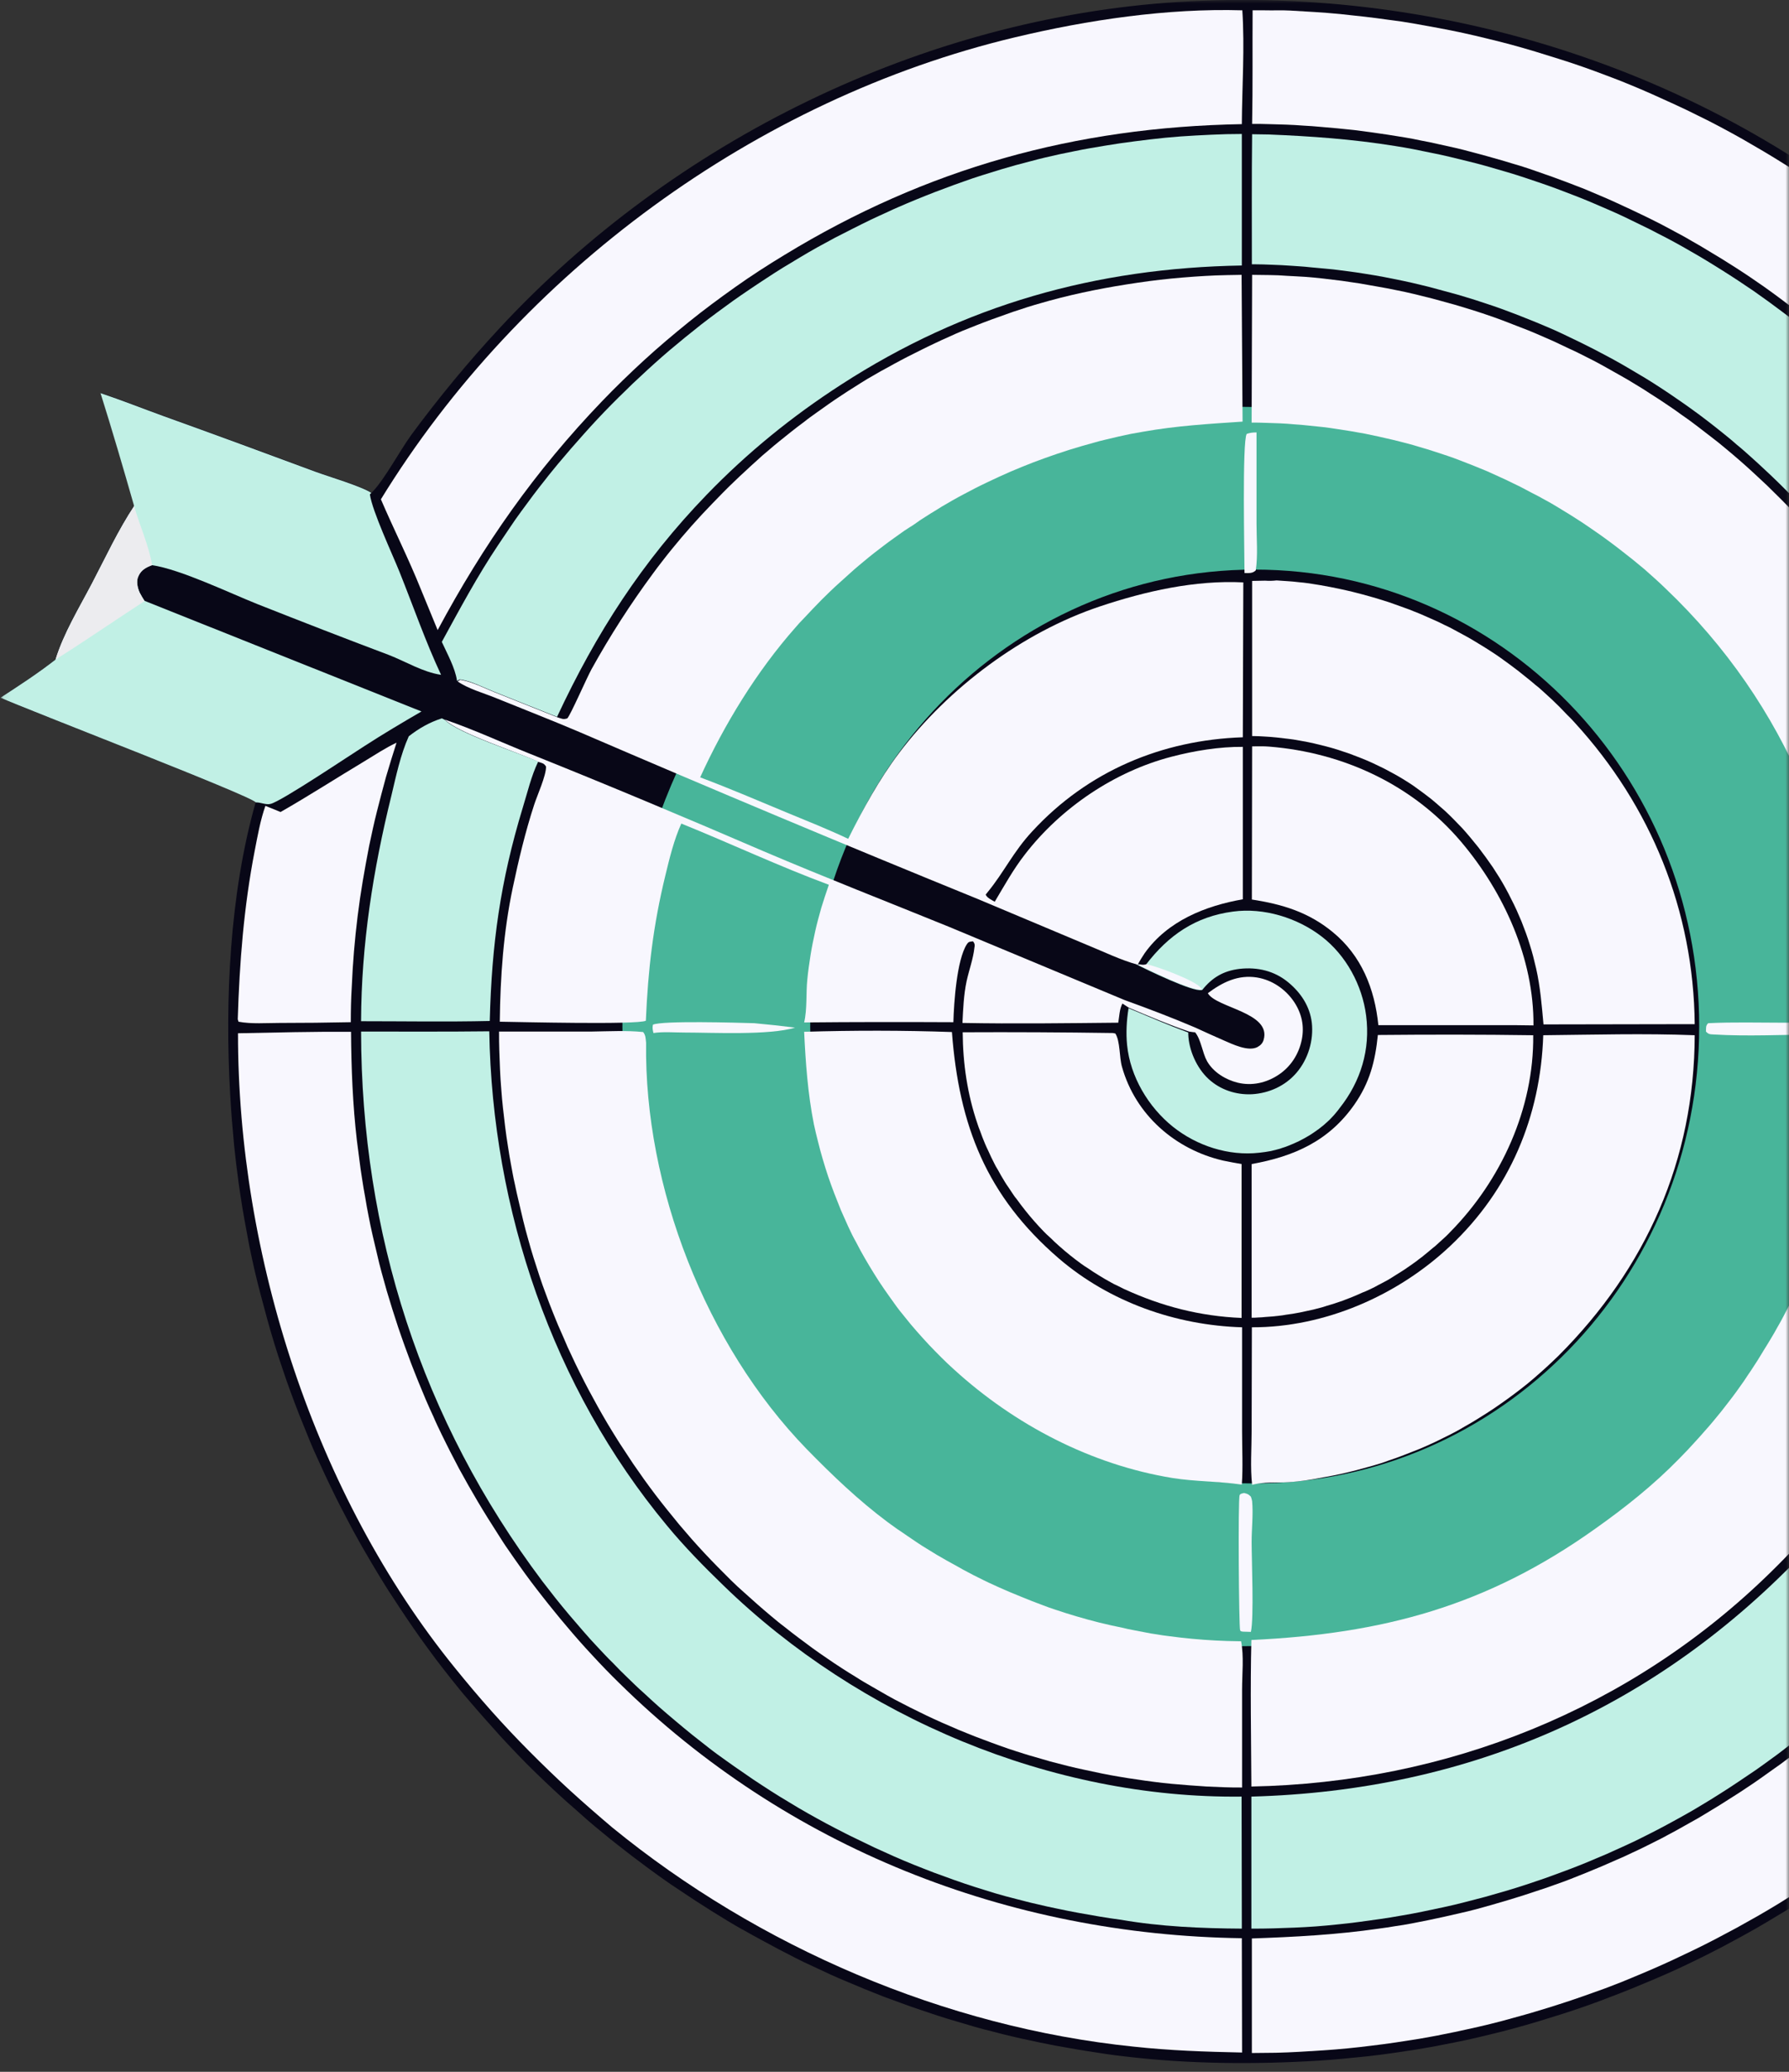
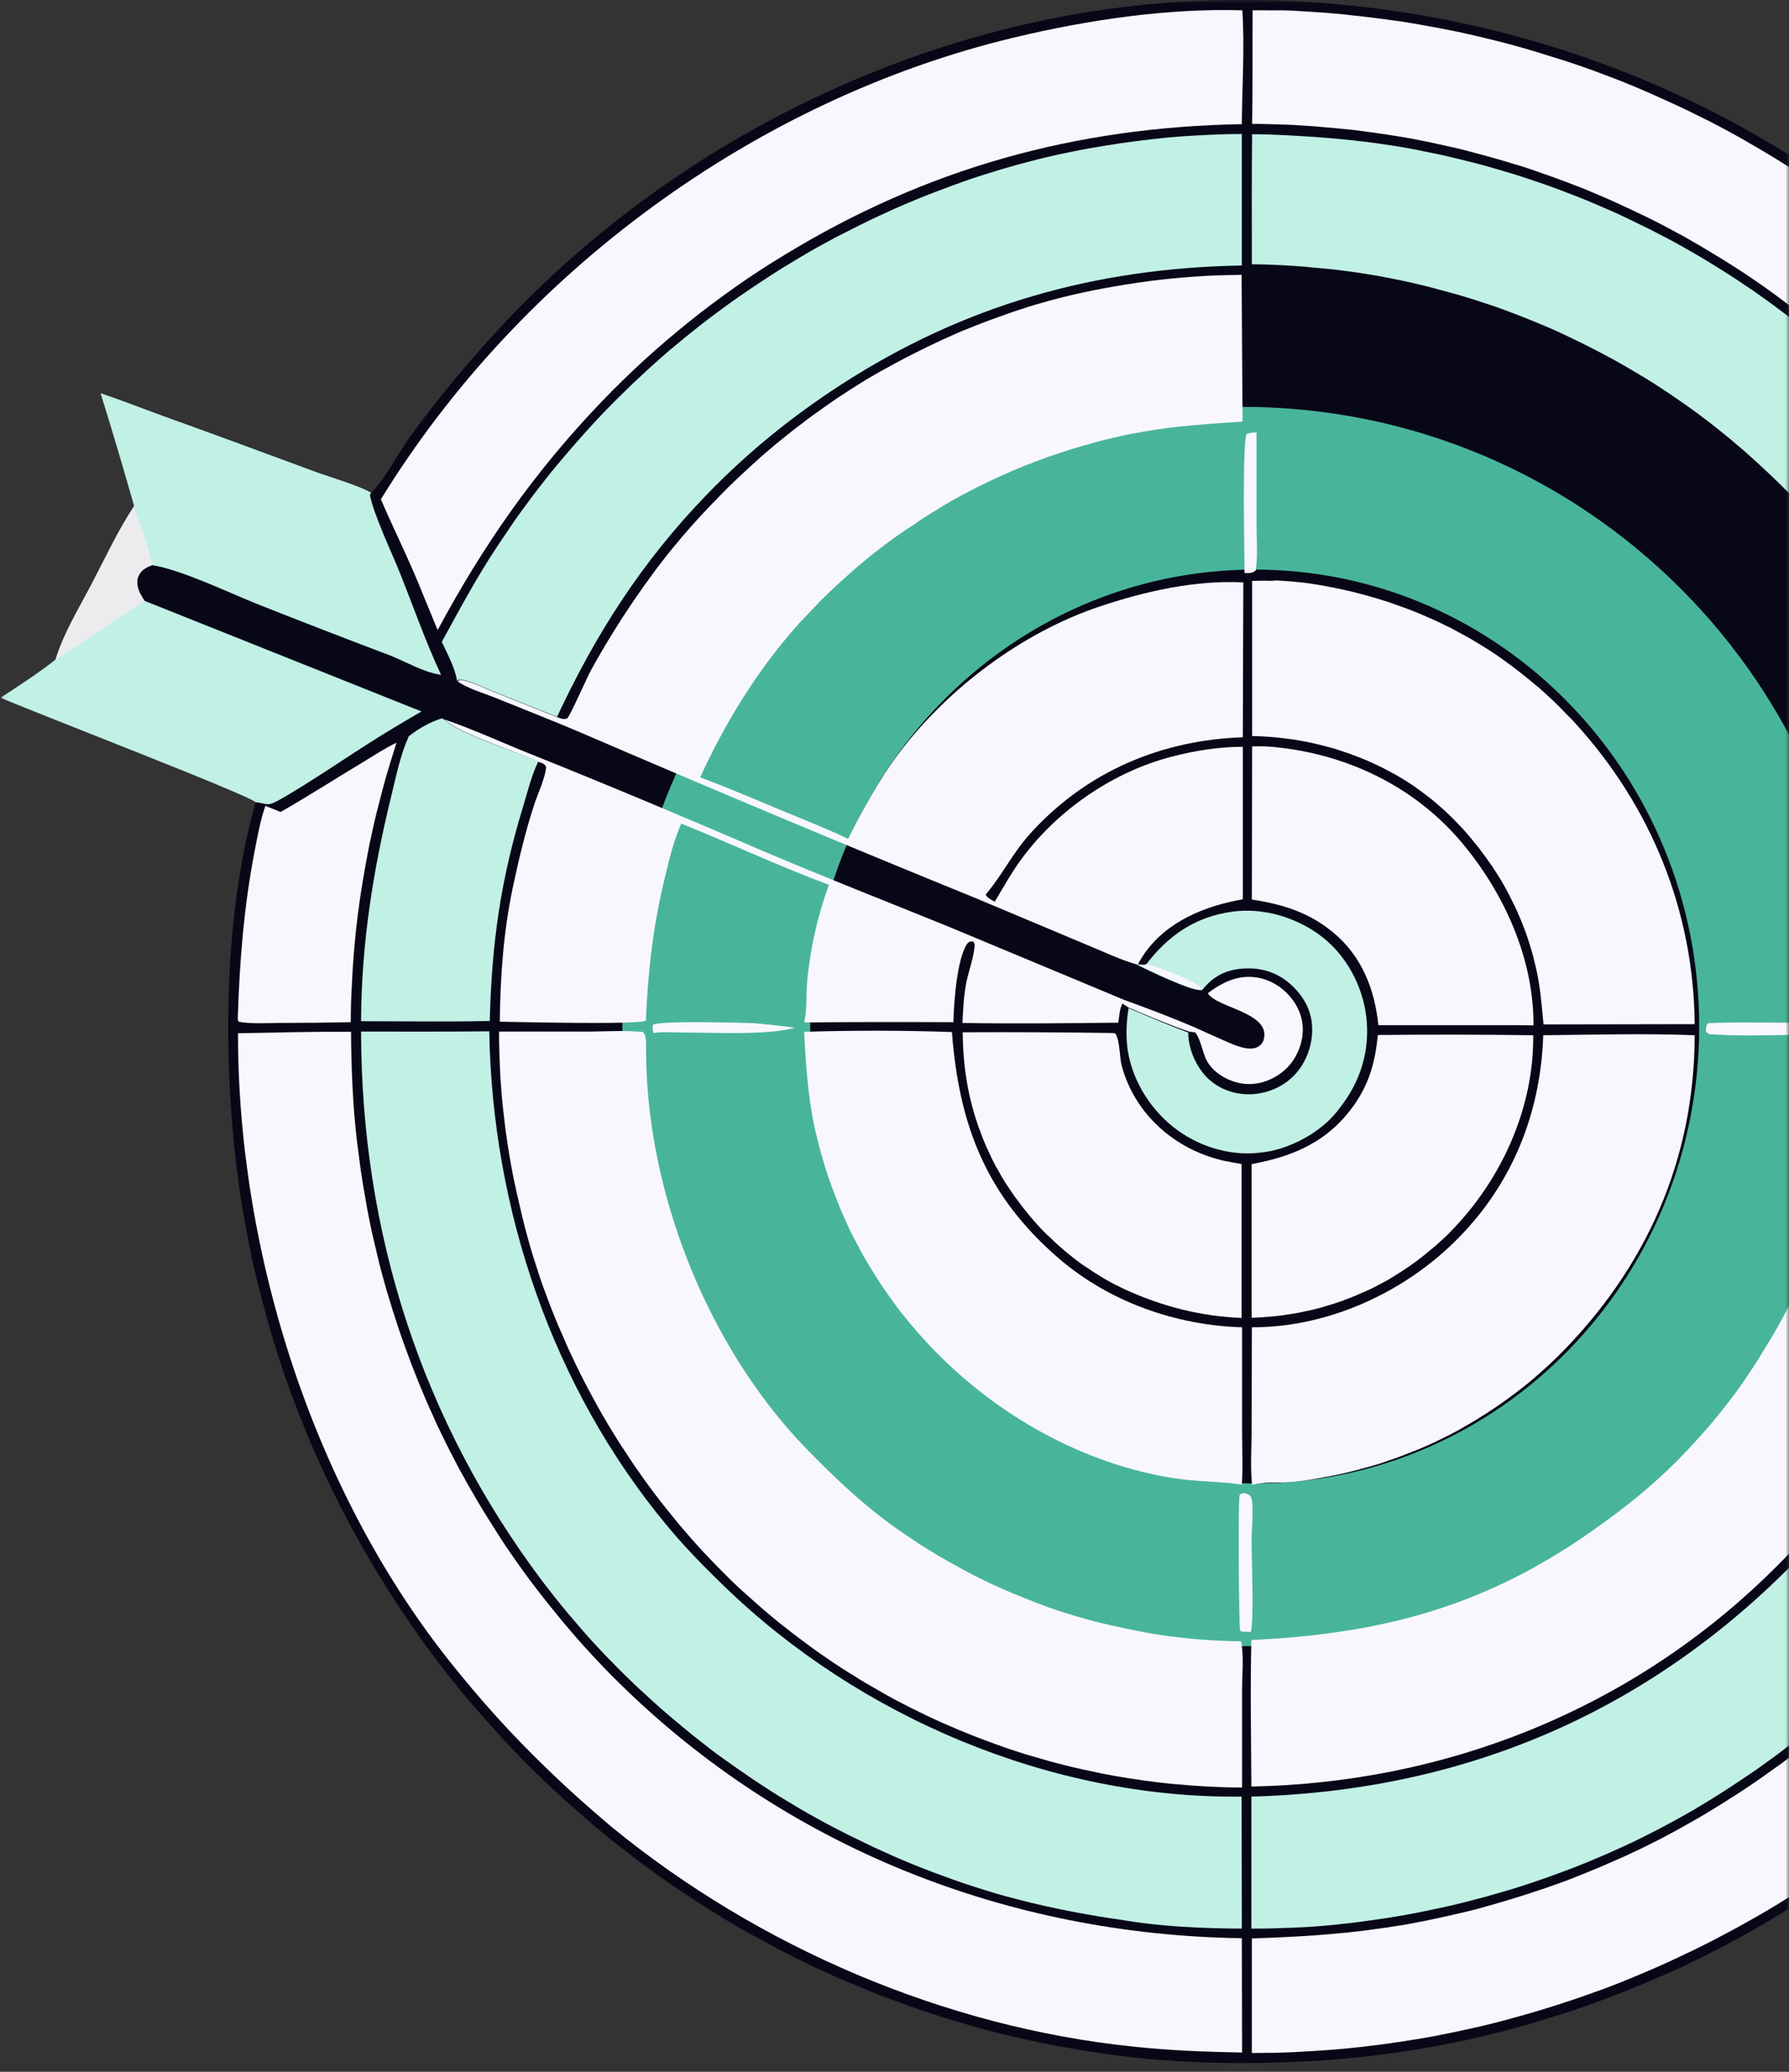
<svg xmlns="http://www.w3.org/2000/svg" width="259" height="300" viewBox="0 0 259 300" fill="none">
  <rect x="0" y="0" width="259" height="300" fill="#333333" stroke="none" />
  <g clip-path="url(#clip0_6815_2223)">
    <mask id="mask0_6815_2223" style="mask-type:alpha" maskUnits="userSpaceOnUse" x="0" y="0" width="259" height="300">
      <rect width="258.935" height="300" transform="matrix(-1 0 0 1 259 0)" fill="#D9D9D9" />
    </mask>
    <g mask="url(#mask0_6815_2223)">
      <path d="M37.008 116.191C33.253 129.398 32.545 144.847 33.324 158.481C33.395 159.691 33.466 160.937 33.572 162.148C33.678 163.358 33.784 164.604 33.891 165.814C34.032 167.024 34.139 168.235 34.316 169.481C34.457 170.691 34.635 171.901 34.812 173.112C34.989 174.322 35.201 175.532 35.414 176.743C35.626 177.953 35.874 179.163 36.087 180.374C36.335 181.584 36.583 182.759 36.866 183.969C37.149 185.179 37.433 186.354 37.752 187.529C38.07 188.703 38.389 189.914 38.708 191.088C39.027 192.263 39.381 193.438 39.735 194.613C40.089 195.787 40.479 196.962 40.868 198.101C41.258 199.276 41.648 200.415 42.073 201.554C42.498 202.693 42.923 203.868 43.383 205.007C43.844 206.146 44.304 207.285 44.765 208.425C45.225 209.564 45.721 210.667 46.252 211.806C46.748 212.91 47.279 214.049 47.811 215.153C48.342 216.256 48.873 217.36 49.44 218.428C50.007 219.531 50.574 220.599 51.14 221.667C51.742 222.735 52.309 223.803 52.947 224.871C53.549 225.939 54.186 226.971 54.824 228.039C55.461 229.071 56.099 230.139 56.772 231.136C57.445 232.168 58.118 233.201 58.791 234.197C59.464 235.194 60.172 236.226 60.881 237.223C61.589 238.22 62.333 239.217 63.041 240.178C63.785 241.139 64.529 242.136 65.308 243.097C66.087 244.058 66.831 245.019 67.646 245.945C68.425 246.87 69.24 247.796 70.054 248.721C70.869 249.647 71.684 250.537 72.498 251.462C73.313 252.352 74.163 253.242 75.013 254.132C75.863 255.022 76.713 255.876 77.599 256.731C78.484 257.585 79.37 258.439 80.255 259.258C81.141 260.077 82.062 260.931 82.983 261.714C83.691 262.32 84.364 262.96 85.072 263.566C85.781 264.171 86.489 264.776 87.198 265.345C87.906 265.951 88.65 266.52 89.358 267.09C90.102 267.659 90.811 268.229 91.554 268.798C92.298 269.368 93.042 269.902 93.786 270.471C94.53 271.005 95.273 271.575 96.053 272.109C96.796 272.643 97.576 273.177 98.355 273.675C99.134 274.209 99.913 274.708 100.657 275.206C101.436 275.704 102.216 276.203 102.995 276.701C103.774 277.199 104.589 277.662 105.368 278.161C106.147 278.623 106.962 279.122 107.777 279.549C108.591 280.012 109.406 280.474 110.221 280.902C111.035 281.329 111.85 281.792 112.665 282.219C113.479 282.646 114.329 283.073 115.144 283.5C115.959 283.927 116.809 284.319 117.659 284.711C118.509 285.102 119.323 285.494 120.174 285.885C121.024 286.277 121.874 286.633 122.724 286.989C123.574 287.345 124.424 287.701 125.274 288.057C126.124 288.413 127.01 288.733 127.86 289.089C128.71 289.409 129.595 289.73 130.481 290.05C131.366 290.371 132.216 290.691 133.102 290.976C133.987 291.261 134.873 291.581 135.758 291.866C136.644 292.151 137.529 292.435 138.415 292.685C139.3 292.934 140.186 293.218 141.071 293.468C141.957 293.717 142.842 293.966 143.763 294.18C144.649 294.429 145.57 294.642 146.455 294.856C147.341 295.07 148.262 295.283 149.182 295.461C150.103 295.675 150.989 295.853 151.91 296.031C152.831 296.209 153.716 296.387 154.637 296.529C155.558 296.707 156.479 296.849 157.364 296.992C158.25 297.134 159.206 297.277 160.127 297.419C161.048 297.561 161.969 297.668 162.89 297.775C172.135 298.879 181.662 298.95 190.943 298.38C192.147 298.309 193.351 298.202 194.52 298.095C195.724 297.989 196.893 297.846 198.097 297.739C199.302 297.597 200.47 297.455 201.675 297.277C202.879 297.099 204.048 296.921 205.217 296.743C206.386 296.529 207.59 296.351 208.759 296.102C209.928 295.888 211.096 295.639 212.301 295.39C213.47 295.141 214.638 294.856 215.807 294.571C216.976 294.286 218.145 294.002 219.278 293.681C220.447 293.361 221.581 293.04 222.75 292.685C223.883 292.329 225.052 291.973 226.185 291.617C227.319 291.261 228.452 290.869 229.586 290.477C230.719 290.086 231.852 289.659 232.951 289.232C234.084 288.804 235.182 288.377 236.315 287.914C237.413 287.452 238.547 286.989 239.645 286.526C240.743 286.063 241.841 285.565 242.939 285.067C244.037 284.568 245.1 284.034 246.198 283.5C247.26 282.966 248.358 282.432 249.421 281.863C250.483 281.293 251.546 280.724 252.573 280.154C253.636 279.585 254.663 278.979 255.69 278.374C256.717 277.769 257.744 277.128 258.772 276.523C259.799 275.882 260.791 275.242 261.818 274.565C262.845 273.889 263.801 273.248 264.793 272.536C265.785 271.86 266.776 271.148 267.733 270.436C268.689 269.724 269.681 269.012 270.602 268.264C271.558 267.517 272.515 266.805 273.435 266.022C274.356 265.274 275.313 264.491 276.198 263.708C277.119 262.925 278.005 262.142 278.926 261.358C279.811 260.575 280.697 259.757 281.582 258.938C282.468 258.119 283.318 257.3 284.168 256.446C285.018 255.592 285.868 254.737 286.718 253.883C287.568 253.029 288.383 252.139 289.197 251.249C290.012 250.359 290.827 249.469 291.606 248.579C292.421 247.653 293.2 246.728 293.979 245.802C294.758 244.877 295.537 243.916 296.281 242.954C297.025 241.993 297.769 241.032 298.513 240.035C299.257 239.074 299.965 238.078 300.673 237.081C301.382 236.084 302.09 235.087 302.763 234.055C303.436 233.058 304.109 232.026 304.782 230.994C305.455 229.961 306.093 228.929 306.73 227.897C307.368 226.864 307.97 225.796 308.607 224.728C309.21 223.66 309.812 222.593 310.414 221.525C310.981 220.457 311.583 219.353 312.114 218.285C312.681 217.182 313.212 216.114 313.743 215.01C314.275 213.907 314.806 212.803 315.302 211.7C315.798 210.596 316.294 209.457 316.789 208.353C317.25 207.214 317.746 206.111 318.171 204.972C318.631 203.832 319.056 202.693 319.481 201.554C319.906 200.415 320.296 199.24 320.721 198.101C321.111 196.927 321.5 195.787 321.854 194.613C322.209 193.438 322.563 192.263 322.917 191.088C323.271 189.914 323.59 188.739 323.873 187.564C324.192 186.39 324.476 185.179 324.759 184.005C325.042 182.83 325.29 181.619 325.574 180.409C325.821 179.199 326.069 178.024 326.282 176.814C326.494 175.603 326.707 174.393 326.919 173.183C327.097 171.973 327.309 170.762 327.451 169.552C327.628 168.342 327.77 167.131 327.911 165.921C328.053 164.711 328.159 163.5 328.265 162.254C328.372 161.044 328.478 159.798 328.549 158.588C328.62 157.377 328.69 156.132 328.726 154.921C328.761 153.711 328.797 152.465 328.832 151.255C328.832 150.044 328.868 148.798 328.832 147.588C328.832 146.378 328.797 145.132 328.761 143.921C328.726 142.711 328.655 141.465 328.584 140.255C328.513 139.009 328.407 137.763 328.301 136.553C328.195 135.307 328.053 134.096 327.947 132.851C327.805 131.605 327.663 130.394 327.486 129.148C327.309 127.902 327.132 126.692 326.919 125.482C326.707 124.272 326.494 123.026 326.282 121.815C326.069 120.605 325.821 119.395 325.538 118.184C325.29 116.974 325.007 115.764 324.723 114.553C324.44 113.343 324.121 112.133 323.803 110.958C323.484 109.748 323.165 108.573 322.811 107.363C322.457 106.188 322.102 104.978 321.713 103.803C321.323 102.628 320.934 101.453 320.544 100.279C320.154 99.104 319.729 97.929 319.269 96.79C318.844 95.615 318.383 94.476 317.923 93.337C317.462 92.198 317.002 91.059 316.506 89.92C316.01 88.781 315.514 87.641 314.983 86.538C314.452 85.399 313.92 84.295 313.389 83.192C312.858 82.088 312.291 80.985 311.724 79.881C311.158 78.778 310.555 77.674 309.953 76.606C309.351 75.538 308.749 74.435 308.112 73.367C307.474 72.299 306.836 71.231 306.199 70.198C305.561 69.131 304.888 68.098 304.215 67.066C303.542 66.034 302.834 65.001 302.161 63.969C301.453 62.937 300.744 61.94 300 60.943C299.257 59.946 298.548 58.95 297.769 57.953C297.025 56.956 296.246 55.995 295.467 55.034C294.687 54.073 293.908 53.112 293.093 52.186C292.279 51.225 291.5 50.299 290.65 49.374C289.835 48.448 288.985 47.523 288.135 46.633C287.285 45.743 286.435 44.817 285.549 43.963C284.664 43.109 283.813 42.219 282.928 41.364C282.042 40.51 281.157 39.656 280.236 38.801C279.315 37.947 278.394 37.128 277.473 36.309C248.464 10.394 209.042 -2.136 170.541 0.285C133.598 2.634 97.505 20.362 72.321 47.523C67.787 52.4 63.537 57.561 59.57 62.937C57.87 65.286 55.816 69.166 54.045 71.088C53.974 71.16 53.867 71.266 53.797 71.338C52.451 70.412 47.563 68.953 45.721 68.276C38.424 65.571 31.093 62.865 23.761 60.231C20.715 59.128 17.668 57.917 14.587 56.885C16.287 62.296 17.881 67.742 19.439 73.189C17.031 76.82 15.295 80.629 13.276 84.473C11.434 87.997 9.168 91.7 7.999 95.508C5.449 97.502 2.721 99.282 0.029 101.026C3.996 102.806 36.087 115.123 37.008 116.191Z" fill="#080717" />
      <path d="M22.096 81.804C21.671 78.956 20.289 76.001 19.475 73.189C17.066 76.82 15.331 80.629 13.312 84.474C11.47 87.998 9.203 91.7 8.034 95.509C5.484 97.502 2.756 99.282 0.065 101.026C4.032 102.806 36.087 115.123 37.043 116.191C37.716 116.155 38.495 116.583 39.168 116.405C40.727 116.049 50.821 109.249 52.805 108.004C55.497 106.259 58.26 104.622 61.022 103.02L20.927 87.001C20.679 86.609 20.431 86.218 20.218 85.791C19.9 85.079 19.687 84.118 20.041 83.406C20.431 82.516 21.21 82.124 22.096 81.804Z" fill="#C1F0E5" />
      <path fill-rule="evenodd" clip-rule="evenodd" d="M179.836 238.368C130.28 238.368 90.108 198.196 90.108 148.64C90.108 99.085 130.28 58.912 179.836 58.912C229.391 58.912 269.564 99.085 269.564 148.64C269.564 198.196 229.391 238.368 179.836 238.368ZM181.648 214.803C146.109 214.803 117.298 185.181 117.298 148.64C117.298 112.099 146.109 82.477 181.648 82.477C217.188 82.477 245.999 112.099 245.999 148.64C245.999 185.181 217.188 214.803 181.648 214.803Z" fill="#48B59A" />
      <path d="M22.096 81.804C21.671 78.956 20.289 76.001 19.475 73.189C17.066 76.82 15.331 80.629 13.312 84.474C11.47 87.998 9.203 91.7 8.034 95.509C12.391 92.768 16.606 89.849 20.927 87.037C20.679 86.645 20.431 86.253 20.218 85.826C19.9 85.114 19.687 84.153 20.041 83.441C20.431 82.516 21.21 82.124 22.096 81.804Z" fill="#ECECEF" />
      <path d="M53.761 71.373C52.415 70.448 47.527 68.988 45.685 68.312C38.389 65.606 31.057 62.901 23.725 60.267C20.679 59.163 17.633 57.953 14.551 56.92C16.252 62.331 17.845 67.778 19.404 73.224C20.183 76.037 21.564 78.991 22.025 81.839C26.134 82.444 33.218 85.862 37.326 87.499C43.631 89.991 49.936 92.447 56.276 94.832C58.755 95.793 61.199 97.324 63.856 97.716C61.589 92.874 59.818 87.748 57.834 82.8C56.807 80.237 53.903 74.043 53.549 71.587L53.761 71.373Z" fill="#C1F0E5" />
      <path d="M179.75 39.798C179.077 39.798 178.368 39.834 177.696 39.834C175.535 39.87 173.339 40.012 171.178 40.19C169.018 40.368 166.857 40.617 164.696 40.938C162.536 41.258 160.411 41.614 158.285 42.041C156.16 42.468 154.035 42.967 151.945 43.536C151.237 43.75 150.528 43.928 149.82 44.141C149.112 44.355 148.403 44.568 147.695 44.818C146.986 45.031 146.278 45.28 145.605 45.53C144.897 45.779 144.224 46.028 143.515 46.277C142.807 46.526 142.134 46.811 141.461 47.06C140.788 47.345 140.08 47.594 139.407 47.879C138.734 48.164 138.061 48.449 137.388 48.769C136.715 49.054 136.042 49.374 135.369 49.694C134.696 50.015 134.023 50.335 133.385 50.656C132.712 50.976 132.075 51.332 131.402 51.652C130.729 52.008 130.091 52.329 129.454 52.685C128.816 53.041 128.178 53.397 127.505 53.753C126.868 54.109 126.23 54.5 125.593 54.856C124.955 55.248 124.318 55.639 123.716 56.031C123.078 56.422 122.476 56.814 121.838 57.241C121.236 57.633 120.599 58.06 119.996 58.487C119.394 58.914 118.792 59.342 118.19 59.769C117.588 60.196 116.986 60.623 116.419 61.086C115.817 61.513 115.25 61.976 114.648 62.438C114.081 62.901 113.479 63.364 112.913 63.827C112.346 64.29 111.779 64.752 111.212 65.251C110.646 65.714 110.079 66.212 109.548 66.71C108.981 67.209 108.45 67.707 107.918 68.205C107.387 68.704 106.82 69.202 106.289 69.736C105.758 70.234 105.226 70.768 104.695 71.302C104.164 71.836 103.668 72.37 103.137 72.904C102.641 73.438 102.109 73.972 101.614 74.506C101.118 75.04 100.622 75.61 100.126 76.144C99.63 76.713 99.17 77.247 98.674 77.817C98.213 78.386 97.717 78.956 97.257 79.525C96.796 80.095 96.336 80.665 95.876 81.27C95.415 81.875 94.955 82.445 94.53 83.05C91.271 87.464 88.296 92.091 85.639 96.897C84.966 98.108 82.593 103.554 82.133 104.017C81.531 104.23 81.318 104.052 80.716 103.874L71.542 100.208C70.125 99.638 68.46 98.784 66.973 98.499C66.512 98.392 66.619 98.428 66.264 98.677C67.787 99.745 70.019 100.35 71.755 101.062C75.863 102.735 80.007 104.337 84.081 106.081C103.172 114.305 122.334 122.35 141.567 130.181L157.4 136.838C159.773 137.799 162.217 139.009 164.696 139.686C165.015 139.116 165.369 138.547 165.724 138.013C169.053 133.349 174.472 131.178 179.927 130.217V108.146C176.562 108.111 172.878 108.716 169.62 109.57C161.367 111.706 153.575 116.974 148.368 123.738C146.703 125.874 145.393 128.259 144.011 130.573C143.586 130.324 142.878 130.003 142.701 129.54C142.807 129.434 142.878 129.291 142.984 129.184C145.357 126.301 146.703 123.311 149.466 120.356C157.471 111.67 168.203 107.149 179.927 106.758L179.998 84.331C173.02 83.975 165.794 85.613 159.206 87.82C148.049 91.558 137.281 99.603 130.162 109.036C127.293 112.845 124.92 117.188 122.795 121.46C119.855 120.071 116.809 118.861 113.798 117.615C109.689 115.906 105.545 114.127 101.366 112.56C104.872 104.871 109.548 97.218 115.144 90.881C115.534 90.418 115.959 89.956 116.384 89.528C116.809 89.066 117.234 88.638 117.659 88.176C118.084 87.749 118.509 87.286 118.934 86.859C119.359 86.431 119.819 86.004 120.244 85.577C120.705 85.15 121.13 84.723 121.59 84.331C122.051 83.904 122.511 83.513 122.972 83.085C123.432 82.658 123.893 82.266 124.353 81.875C124.814 81.483 125.309 81.092 125.77 80.7C126.23 80.309 126.726 79.953 127.222 79.561C127.718 79.169 128.214 78.814 128.674 78.458C129.17 78.102 129.666 77.746 130.162 77.39C130.658 77.034 131.154 76.678 131.685 76.357C132.216 76.037 132.712 75.681 133.208 75.325C133.739 75.005 134.235 74.649 134.767 74.328C135.298 74.008 135.829 73.688 136.325 73.367C136.856 73.047 137.388 72.762 137.919 72.442C138.45 72.157 138.982 71.836 139.548 71.552C140.08 71.267 140.646 70.982 141.178 70.697C141.709 70.412 142.276 70.163 142.842 69.879C143.409 69.629 143.94 69.344 144.507 69.095C145.074 68.846 145.64 68.597 146.172 68.348C146.739 68.099 147.305 67.885 147.872 67.636C148.439 67.422 149.005 67.173 149.572 66.96C150.139 66.746 150.706 66.532 151.308 66.319C151.874 66.105 152.477 65.927 153.043 65.714C153.61 65.536 154.212 65.322 154.779 65.144C155.381 64.966 155.948 64.788 156.55 64.61C157.152 64.432 157.719 64.29 158.321 64.112C158.923 63.934 159.49 63.791 160.092 63.649C160.694 63.507 161.296 63.364 161.898 63.222C162.5 63.079 163.103 62.972 163.705 62.83C164.307 62.723 164.909 62.617 165.511 62.51C170.293 61.655 175.074 61.371 179.892 61.05L179.75 39.798Z" fill="#F8F7FE" />
      <path d="M309.67 149.617L290.543 149.724C290.65 176.778 280.165 204.651 261.57 224.373C239.857 247.404 212.69 259.294 181.167 260.148V279.264C182.194 279.264 183.256 279.264 184.284 279.229C185.311 279.193 186.373 279.158 187.401 279.122C188.428 279.086 189.455 279.015 190.517 278.944C191.545 278.873 192.572 278.766 193.634 278.659C194.662 278.552 195.689 278.446 196.716 278.303C197.743 278.161 198.77 278.018 199.797 277.876C200.825 277.734 201.852 277.556 202.879 277.378C203.906 277.2 204.933 277.022 205.925 276.808C206.952 276.595 207.944 276.381 208.971 276.167C209.998 275.954 210.99 275.705 211.982 275.455C212.974 275.206 214.001 274.921 214.993 274.672C215.984 274.387 216.976 274.103 217.968 273.818C218.96 273.533 219.951 273.213 220.943 272.892C221.935 272.572 222.927 272.216 223.883 271.896C224.875 271.54 225.831 271.184 226.787 270.828C227.744 270.472 228.736 270.08 229.692 269.689C230.648 269.297 231.605 268.87 232.561 268.478C233.517 268.051 234.438 267.624 235.394 267.197C236.351 266.77 237.272 266.307 238.193 265.844C239.114 265.381 240.034 264.918 240.955 264.42C241.876 263.922 242.797 263.423 243.683 262.925C244.604 262.427 245.489 261.893 246.375 261.359C247.26 260.825 248.146 260.291 249.031 259.721C249.917 259.152 250.767 258.618 251.652 258.012C252.502 257.443 253.388 256.838 254.238 256.268C255.088 255.663 255.938 255.058 256.753 254.453C257.603 253.848 258.417 253.207 259.232 252.566C260.047 251.925 260.861 251.285 261.676 250.608C262.491 249.932 263.27 249.291 264.085 248.615C264.864 247.938 265.643 247.262 266.422 246.55C267.202 245.838 267.945 245.162 268.725 244.45C269.468 243.738 270.212 243.026 270.956 242.278C278.43 234.91 284.593 227.078 290.154 218.179C303.33 196.962 309.458 174.464 309.67 149.617Z" fill="#C1F0E5" />
      <path d="M70.834 149.333C64.635 149.404 58.472 149.369 52.274 149.369C52.309 178.488 61.022 205.684 78.52 228.965C79.157 229.784 79.795 230.603 80.432 231.422C81.07 232.24 81.743 233.024 82.416 233.842C83.089 234.625 83.762 235.409 84.435 236.192C85.108 236.975 85.816 237.758 86.525 238.506C87.233 239.253 87.941 240.036 88.685 240.748C89.394 241.496 90.138 242.243 90.881 242.955C91.625 243.667 92.369 244.415 93.148 245.091C93.892 245.803 94.671 246.48 95.45 247.191C96.23 247.868 97.009 248.544 97.824 249.221C98.603 249.897 99.418 250.538 100.232 251.214C101.047 251.855 101.861 252.496 102.676 253.136C103.491 253.777 104.341 254.382 105.191 254.987C106.041 255.593 106.891 256.198 107.741 256.767C108.591 257.372 109.441 257.942 110.327 258.512C111.212 259.081 112.062 259.651 112.948 260.185C113.833 260.719 114.719 261.253 115.604 261.787C116.49 262.321 117.411 262.819 118.296 263.317C119.217 263.816 120.103 264.314 121.024 264.777C121.945 265.24 122.865 265.738 123.786 266.165C124.707 266.628 125.664 267.055 126.585 267.518C127.541 267.945 128.462 268.372 129.418 268.799C130.374 269.227 131.331 269.618 132.287 270.01C133.243 270.401 134.2 270.757 135.192 271.149C136.148 271.505 137.14 271.861 138.131 272.217C139.123 272.573 140.08 272.893 141.071 273.213C142.063 273.534 143.055 273.819 144.047 274.139C145.038 274.424 146.03 274.709 147.057 274.958C148.049 275.207 149.076 275.492 150.068 275.705C151.06 275.955 152.087 276.168 153.114 276.382C154.141 276.595 155.133 276.809 156.16 276.987C157.187 277.165 158.215 277.343 159.206 277.521C160.233 277.699 161.261 277.841 162.288 277.984C168.026 278.98 173.976 279.23 179.785 279.265L179.75 260.149C152.264 260.469 124.389 248.687 104.73 229.571C101.861 226.794 99.063 223.946 96.513 220.849C80.007 200.95 71.259 175.177 70.834 149.333Z" fill="#C1F0E5" />
      <path d="M327.451 149.333C322.032 149.333 316.577 149.475 311.158 149.511C311.016 175.035 304.534 198.102 290.897 219.674C287.108 225.655 282.822 231.635 278.005 236.832C274.817 240.285 271.523 243.845 268.052 247.013C267.449 247.547 266.847 248.081 266.245 248.615C265.643 249.149 265.041 249.648 264.439 250.182C263.837 250.716 263.199 251.214 262.597 251.712C261.959 252.211 261.357 252.709 260.72 253.207C260.082 253.706 259.445 254.204 258.807 254.667C258.169 255.165 257.532 255.628 256.859 256.091C256.221 256.554 255.548 257.016 254.911 257.479C254.238 257.942 253.6 258.405 252.927 258.832C252.254 259.295 251.581 259.722 250.908 260.149C250.235 260.576 249.562 261.003 248.889 261.431C248.216 261.858 247.508 262.249 246.835 262.676C246.162 263.104 245.454 263.495 244.745 263.887C244.037 264.278 243.364 264.67 242.656 265.061C241.947 265.453 241.239 265.809 240.53 266.201C239.822 266.557 239.114 266.913 238.405 267.269C237.697 267.625 236.953 267.981 236.245 268.301C235.536 268.657 234.792 268.977 234.049 269.298C233.305 269.618 232.596 269.938 231.853 270.259C231.109 270.579 230.365 270.864 229.621 271.184C228.877 271.469 228.133 271.789 227.39 272.074C226.646 272.359 225.902 272.644 225.158 272.893C224.414 273.178 223.635 273.427 222.891 273.676C222.147 273.925 221.368 274.175 220.624 274.424C219.881 274.673 219.101 274.887 218.322 275.136C217.543 275.349 216.799 275.598 216.02 275.812C215.241 276.026 214.461 276.239 213.718 276.453C212.938 276.666 212.159 276.844 211.38 277.022C210.601 277.2 209.821 277.378 209.042 277.556C208.263 277.734 207.484 277.877 206.704 278.055C205.925 278.197 205.146 278.375 204.367 278.517C203.587 278.66 202.808 278.802 201.994 278.909C201.214 279.051 200.4 279.158 199.62 279.265C193.493 280.155 187.401 280.475 181.237 280.689V297.278C182.406 297.278 183.575 297.242 184.709 297.242C185.877 297.206 187.046 297.171 188.18 297.1C189.349 297.028 190.517 296.957 191.651 296.886C192.82 296.815 193.953 296.708 195.122 296.601C196.291 296.494 197.424 296.352 198.593 296.21C199.762 296.067 200.896 295.925 202.064 295.747C203.198 295.569 204.367 295.391 205.5 295.213C206.634 294.999 207.802 294.821 208.936 294.572C210.069 294.359 211.203 294.109 212.336 293.86C213.47 293.611 214.603 293.362 215.736 293.077C216.87 292.792 218.003 292.507 219.101 292.187C220.235 291.867 221.333 291.582 222.466 291.226C223.564 290.906 224.698 290.55 225.796 290.194C226.894 289.838 227.992 289.482 229.09 289.09C230.188 288.698 231.286 288.307 232.384 287.915C233.482 287.488 234.544 287.097 235.642 286.634C236.74 286.171 237.803 285.744 238.866 285.281C239.928 284.818 240.991 284.356 242.053 283.857C243.116 283.359 244.143 282.86 245.206 282.362C246.233 281.864 247.296 281.33 248.323 280.796C249.35 280.262 250.377 279.692 251.404 279.158C252.431 278.589 253.423 278.019 254.45 277.45C255.442 276.88 256.469 276.275 257.461 275.67C258.453 275.064 259.445 274.424 260.401 273.819C261.393 273.178 262.349 272.537 263.305 271.896C264.262 271.256 265.218 270.579 266.174 269.903C267.131 269.226 268.052 268.55 268.973 267.838C269.893 267.126 270.814 266.414 271.735 265.702C272.656 264.99 273.542 264.243 274.427 263.495C275.313 262.748 276.198 262 277.084 261.217C277.969 260.434 278.819 259.686 279.669 258.903C280.519 258.12 281.37 257.301 282.22 256.518C283.105 255.664 283.991 254.774 284.841 253.884C285.691 252.994 286.576 252.104 287.391 251.178C288.241 250.253 289.056 249.363 289.906 248.402C290.72 247.476 291.535 246.515 292.35 245.59C293.164 244.628 293.944 243.667 294.723 242.706C295.502 241.745 296.246 240.748 297.025 239.751C297.769 238.755 298.513 237.758 299.221 236.761C299.93 235.764 300.673 234.732 301.346 233.7C302.055 232.667 302.728 231.635 303.401 230.603C304.074 229.57 304.747 228.503 305.384 227.435C306.022 226.367 306.659 225.299 307.297 224.231C307.934 223.163 308.537 222.059 309.139 220.991C309.741 219.888 310.308 218.784 310.874 217.681C311.441 216.577 312.008 215.474 312.539 214.335C313.07 213.231 313.602 212.092 314.133 210.953C314.629 209.814 315.16 208.675 315.621 207.535C316.116 206.396 316.577 205.222 317.037 204.082C317.498 202.943 317.923 201.769 318.348 200.594C318.773 199.419 319.198 198.244 319.588 197.07C319.977 195.895 320.367 194.72 320.721 193.51C321.075 192.335 321.429 191.125 321.784 189.95C322.138 188.74 322.457 187.565 322.74 186.355C323.059 185.144 323.342 183.934 323.625 182.724C323.909 181.513 324.157 180.303 324.405 179.093C324.653 177.882 324.901 176.637 325.113 175.426C325.326 174.216 325.538 172.97 325.715 171.76C325.892 170.514 326.069 169.303 326.247 168.057C326.388 166.812 326.53 165.601 326.672 164.355C326.813 163.109 326.92 161.863 327.026 160.653C327.132 159.407 327.203 158.161 327.274 156.915C327.345 155.669 327.38 154.423 327.415 153.178C327.415 151.825 327.451 150.579 327.451 149.333Z" fill="#F8F7FE" />
      <path d="M183.646 19.472L181.273 19.436C181.202 25.701 181.237 32.002 181.237 38.267H181.485C182.406 38.267 183.292 38.303 184.213 38.339C185.134 38.374 186.019 38.41 186.94 38.481C187.861 38.552 188.746 38.588 189.632 38.694C190.517 38.766 191.438 38.873 192.324 38.944C193.209 39.015 194.13 39.157 195.016 39.264C195.901 39.371 196.822 39.513 197.708 39.656C198.593 39.798 199.479 39.94 200.4 40.118C201.285 40.296 202.171 40.474 203.056 40.652C203.942 40.83 204.827 41.044 205.713 41.258C206.598 41.471 207.484 41.685 208.334 41.934C209.219 42.183 210.069 42.397 210.955 42.646C211.84 42.895 212.69 43.18 213.54 43.429C214.39 43.714 215.276 43.999 216.126 44.283C216.976 44.568 217.826 44.889 218.676 45.209C219.526 45.529 220.376 45.85 221.226 46.206C222.077 46.526 222.891 46.882 223.741 47.238C224.591 47.594 225.406 47.95 226.221 48.342C227.035 48.733 227.85 49.125 228.665 49.516C229.479 49.908 230.294 50.335 231.073 50.727C231.888 51.154 232.667 51.581 233.482 52.008C234.261 52.435 235.076 52.898 235.855 53.361C236.634 53.824 237.413 54.286 238.193 54.749C238.972 55.212 239.716 55.71 240.495 56.209C241.239 56.707 242.018 57.205 242.762 57.739C243.506 58.238 244.249 58.772 244.993 59.306C245.737 59.84 246.445 60.374 247.189 60.943C247.933 61.513 248.606 62.047 249.314 62.616C250.023 63.186 250.731 63.755 251.404 64.361C252.113 64.93 252.786 65.535 253.459 66.14C254.132 66.746 254.805 67.351 255.478 67.992C256.151 68.597 256.788 69.237 257.461 69.878C258.134 70.519 258.736 71.16 259.374 71.8C259.976 72.441 260.613 73.082 261.18 73.723C261.782 74.364 262.384 75.004 262.951 75.681C263.518 76.357 264.12 76.998 264.687 77.674C265.253 78.35 265.82 79.027 266.351 79.703C266.918 80.38 267.449 81.091 267.981 81.768C268.512 82.48 269.043 83.192 269.575 83.904C270.106 84.616 270.602 85.328 271.098 86.075C271.594 86.787 272.089 87.535 272.585 88.282C273.081 89.03 273.542 89.777 274.002 90.525C274.463 91.272 274.923 92.02 275.384 92.803C275.844 93.551 276.269 94.334 276.694 95.082C277.119 95.865 277.544 96.612 277.969 97.395C278.394 98.178 278.784 98.962 279.173 99.745C279.563 100.528 279.953 101.347 280.307 102.13C280.661 102.913 281.051 103.732 281.405 104.551C281.759 105.369 282.113 106.188 282.432 106.971C282.751 107.79 283.105 108.609 283.388 109.427C283.707 110.246 283.991 111.065 284.309 111.919C284.593 112.738 284.876 113.592 285.159 114.411C285.443 115.265 285.691 116.084 285.939 116.939C286.187 117.793 286.435 118.647 286.682 119.466C286.93 120.32 287.143 121.175 287.355 122.029C287.568 122.883 287.78 123.738 287.958 124.592C288.135 125.446 288.312 126.301 288.489 127.191C288.666 128.045 288.808 128.935 288.985 129.789C289.126 130.644 289.268 131.534 289.41 132.388C289.551 133.278 289.658 134.132 289.764 135.022C289.87 135.912 289.977 136.767 290.047 137.657C290.118 138.546 290.224 139.401 290.26 140.291C290.331 141.181 290.366 142.035 290.437 142.925C290.472 143.815 290.508 144.705 290.543 145.559C290.579 146.449 290.579 147.339 290.579 148.193C295.927 148.193 301.275 148.158 306.624 148.087L309.776 148.051C309.245 122.741 302.48 99.353 288.737 78.101C286.86 75.182 284.841 72.299 282.751 69.558C280.626 66.781 278.394 64.111 276.056 61.548C275.454 60.872 274.852 60.231 274.215 59.59C273.613 58.95 272.975 58.309 272.337 57.668C271.7 57.027 271.062 56.387 270.425 55.782C269.787 55.141 269.114 54.535 268.477 53.93C267.804 53.325 267.166 52.72 266.493 52.115C265.82 51.51 265.147 50.94 264.474 50.335C263.801 49.765 263.093 49.16 262.42 48.591C261.711 48.021 261.038 47.452 260.33 46.918C259.622 46.348 258.913 45.814 258.205 45.28C257.496 44.746 256.753 44.212 256.044 43.678C255.3 43.144 254.592 42.646 253.848 42.112C253.104 41.614 252.361 41.115 251.617 40.617C250.873 40.118 250.129 39.656 249.35 39.157C248.606 38.694 247.827 38.196 247.048 37.733C246.268 37.271 245.525 36.808 244.745 36.381C243.966 35.918 243.187 35.491 242.408 35.063C241.628 34.636 240.814 34.209 240.034 33.818C239.255 33.39 238.441 32.999 237.626 32.607C236.811 32.216 236.032 31.824 235.217 31.433C234.403 31.041 233.588 30.685 232.773 30.329C231.959 29.973 231.144 29.617 230.294 29.261C229.479 28.905 228.629 28.585 227.815 28.264C226.965 27.944 226.15 27.623 225.3 27.303C224.45 26.983 223.6 26.698 222.785 26.413C221.935 26.128 221.085 25.844 220.235 25.559C219.385 25.274 218.535 25.025 217.684 24.776C216.834 24.526 215.984 24.277 215.099 24.028C214.249 23.779 213.363 23.565 212.513 23.352C211.663 23.138 210.778 22.925 209.892 22.711C209.007 22.497 208.157 22.32 207.271 22.142C206.386 21.963 205.535 21.785 204.65 21.608C203.764 21.43 202.879 21.287 201.993 21.145C195.83 20.148 189.809 19.721 183.646 19.472Z" fill="#C1F0E5" />
      <path d="M50.821 149.404C45.367 149.368 39.912 149.51 34.457 149.617C34.422 181.726 45.579 216.541 65.875 241.531C67.575 243.631 69.311 245.696 71.117 247.725C72.923 249.754 74.765 251.712 76.678 253.634C78.591 255.556 80.539 257.443 82.522 259.258C84.506 261.074 86.56 262.854 88.614 264.598C109.866 281.97 136.821 293.539 164.094 296.351C169.336 296.921 174.543 297.099 179.821 297.206L179.785 280.653C145.995 280.19 113.833 267.553 89.606 243.667C88.933 243.026 88.296 242.349 87.658 241.709C87.02 241.032 86.383 240.392 85.745 239.68C85.108 239.003 84.506 238.327 83.868 237.615C83.266 236.939 82.664 236.227 82.062 235.515C81.46 234.803 80.857 234.091 80.291 233.379C79.724 232.667 79.122 231.955 78.555 231.207C77.988 230.495 77.422 229.748 76.855 229C76.288 228.253 75.757 227.505 75.226 226.758C74.694 226.01 74.163 225.262 73.632 224.479C73.1 223.732 72.605 222.949 72.109 222.165C71.613 221.382 71.117 220.599 70.621 219.816C70.125 219.033 69.665 218.25 69.169 217.431C68.708 216.648 68.248 215.829 67.787 215.046C67.327 214.227 66.902 213.444 66.442 212.625C66.016 211.807 65.591 210.988 65.166 210.169C64.741 209.35 64.352 208.532 63.927 207.677C63.537 206.858 63.112 206.004 62.758 205.15C62.368 204.295 61.979 203.477 61.624 202.622C61.27 201.768 60.916 200.914 60.562 200.059C60.208 199.205 59.889 198.351 59.535 197.461C59.216 196.606 58.897 195.716 58.578 194.862C58.26 194.008 57.976 193.118 57.657 192.228C57.374 191.338 57.091 190.483 56.807 189.593C56.524 188.704 56.276 187.814 55.993 186.924C55.745 186.034 55.497 185.144 55.249 184.254C55.001 183.364 54.788 182.474 54.576 181.548C54.363 180.623 54.151 179.733 53.938 178.843C53.726 177.953 53.549 177.027 53.371 176.137C53.194 175.212 53.017 174.322 52.876 173.396C52.699 172.471 52.557 171.581 52.415 170.655C52.273 169.73 52.132 168.84 52.026 167.914C51.919 166.989 51.778 166.063 51.671 165.173C51.069 160.047 50.857 154.708 50.821 149.404Z" fill="#F8F7FE" />
      <path d="M183.115 1.495H181.344C181.308 6.977 181.379 12.459 181.273 17.941C182.087 17.941 182.902 17.941 183.752 17.976C184.567 18.012 185.382 18.012 186.232 18.048C187.046 18.083 187.861 18.119 188.711 18.19C189.526 18.226 190.34 18.297 191.155 18.368C191.97 18.439 192.784 18.51 193.599 18.582C194.414 18.653 195.228 18.76 196.043 18.831C196.858 18.938 197.672 19.044 198.487 19.151C199.302 19.258 200.116 19.4 200.931 19.507C201.746 19.649 202.56 19.756 203.375 19.899C204.19 20.041 205.004 20.183 205.783 20.361C206.598 20.504 207.413 20.682 208.192 20.86C209.007 21.038 209.786 21.216 210.601 21.394C211.415 21.572 212.194 21.785 213.009 21.999C213.788 22.213 214.603 22.426 215.382 22.64C216.161 22.853 216.976 23.102 217.755 23.316C218.535 23.565 219.314 23.779 220.128 24.028C220.908 24.277 221.687 24.526 222.466 24.811C223.245 25.096 224.025 25.345 224.804 25.63C225.583 25.915 226.362 26.2 227.106 26.484C227.885 26.769 228.629 27.09 229.408 27.374C230.188 27.695 230.932 28.015 231.675 28.335C232.419 28.656 233.198 28.976 233.942 29.332C234.686 29.688 235.43 30.009 236.174 30.364C236.917 30.721 237.661 31.076 238.405 31.432C239.149 31.788 239.893 32.18 240.601 32.536C241.345 32.928 242.053 33.319 242.797 33.711C243.541 34.102 244.249 34.494 244.958 34.921C245.666 35.313 246.375 35.74 247.083 36.167C247.791 36.594 248.5 37.021 249.208 37.448C249.917 37.876 250.59 38.338 251.298 38.766C252.006 39.228 252.679 39.656 253.352 40.118C254.025 40.581 254.698 41.044 255.371 41.507C261.995 46.206 268.016 51.51 273.825 57.241C278.925 62.26 283.495 67.991 287.568 73.829C288.028 74.506 288.489 75.182 288.949 75.859C289.41 76.535 289.87 77.247 290.295 77.923C290.756 78.6 291.181 79.311 291.606 80.023C292.031 80.735 292.456 81.412 292.881 82.124C293.306 82.836 293.696 83.548 294.121 84.26C294.51 84.972 294.935 85.683 295.325 86.431C295.715 87.143 296.104 87.891 296.494 88.603C296.883 89.35 297.238 90.062 297.592 90.81C297.946 91.557 298.3 92.305 298.654 93.052C299.009 93.8 299.363 94.547 299.682 95.295C300 96.043 300.355 96.79 300.673 97.573C300.992 98.321 301.311 99.104 301.63 99.851C301.948 100.599 302.232 101.382 302.515 102.165C302.799 102.948 303.082 103.696 303.365 104.479C303.649 105.262 303.897 106.045 304.18 106.829C304.428 107.612 304.711 108.395 304.959 109.178C305.207 109.961 305.455 110.744 305.668 111.528C305.915 112.311 306.128 113.094 306.341 113.913C306.553 114.696 306.766 115.515 306.978 116.298C307.191 117.081 307.368 117.9 307.58 118.683C307.757 119.501 307.934 120.285 308.111 121.103C308.289 121.922 308.466 122.705 308.607 123.524C308.749 124.343 308.926 125.126 309.068 125.945C309.21 126.763 309.351 127.582 309.457 128.365C309.599 129.184 309.705 130.003 309.812 130.822C309.918 131.64 310.024 132.459 310.13 133.278C310.237 134.097 310.308 134.915 310.414 135.734C310.485 136.553 310.555 137.372 310.626 138.19C310.697 139.009 310.733 139.828 310.803 140.647C310.839 141.465 310.91 142.284 310.945 143.103C310.981 143.922 311.016 144.74 311.016 145.559C311.051 146.378 311.051 147.197 311.051 148.015C315.798 148.051 320.615 148.122 325.361 147.873L327.309 147.802C327.309 146.627 327.274 145.488 327.238 144.313C327.203 143.138 327.132 141.999 327.061 140.825C326.99 139.65 326.919 138.511 326.813 137.336C326.707 136.161 326.601 135.022 326.494 133.847C326.388 132.673 326.246 131.534 326.105 130.359C325.963 129.22 325.786 128.045 325.609 126.906C325.432 125.767 325.255 124.592 325.042 123.453C324.83 122.314 324.617 121.175 324.405 120.035C324.192 118.896 323.944 117.757 323.696 116.618C323.448 115.479 323.165 114.34 322.882 113.201C322.598 112.062 322.315 110.958 321.996 109.819C321.677 108.68 321.359 107.576 321.04 106.473C320.721 105.369 320.367 104.23 320.013 103.126C319.658 102.023 319.269 100.919 318.879 99.816C318.49 98.712 318.1 97.609 317.675 96.541C317.25 95.437 316.825 94.369 316.4 93.301C315.975 92.234 315.514 91.13 315.054 90.062C314.593 88.994 314.133 87.926 313.637 86.858C313.141 85.79 312.645 84.758 312.149 83.69C311.653 82.658 311.122 81.59 310.591 80.557C310.06 79.525 309.493 78.493 308.962 77.46C308.395 76.428 307.828 75.431 307.261 74.435C306.695 73.438 306.093 72.441 305.49 71.444C304.888 70.448 304.251 69.451 303.649 68.49C303.011 67.493 302.373 66.532 301.736 65.571C301.098 64.61 300.425 63.648 299.752 62.687C299.079 61.726 298.406 60.801 297.698 59.875C296.99 58.95 296.281 58.024 295.573 57.098C294.864 56.173 294.121 55.283 293.377 54.393C292.633 53.503 291.889 52.613 291.145 51.723C290.402 50.833 289.622 49.979 288.843 49.124C288.064 48.27 287.285 47.416 286.47 46.562C285.62 45.707 284.77 44.817 283.92 43.998C283.07 43.144 282.184 42.325 281.334 41.471C280.449 40.652 279.563 39.834 278.678 39.015C277.792 38.196 276.871 37.413 275.95 36.63C275.029 35.846 274.108 35.063 273.152 34.316C272.231 33.568 271.275 32.821 270.318 32.073C269.362 31.326 268.406 30.614 267.414 29.902C266.458 29.19 265.466 28.478 264.474 27.801C263.482 27.125 262.491 26.449 261.463 25.772C260.472 25.096 259.445 24.455 258.417 23.814C257.39 23.174 256.363 22.533 255.336 21.928C254.309 21.323 253.246 20.718 252.219 20.112C251.156 19.507 250.094 18.938 249.031 18.368C247.969 17.798 246.906 17.265 245.808 16.73C244.745 16.197 243.647 15.663 242.549 15.164C241.451 14.666 240.353 14.168 239.255 13.669C238.157 13.171 237.024 12.708 235.926 12.245C234.828 11.782 233.694 11.355 232.561 10.928C231.427 10.501 230.294 10.074 229.161 9.682C228.027 9.291 226.894 8.899 225.725 8.543C224.591 8.187 223.423 7.831 222.289 7.475C221.12 7.119 219.987 6.799 218.818 6.478C217.649 6.158 216.48 5.873 215.311 5.588C214.143 5.304 212.974 5.019 211.805 4.77C210.636 4.52 209.432 4.271 208.263 4.058C207.094 3.844 205.89 3.631 204.721 3.417C203.517 3.203 202.348 3.025 201.143 2.883C199.939 2.705 198.77 2.563 197.566 2.42C196.362 2.278 195.157 2.171 193.989 2.029C192.784 1.922 191.58 1.815 190.376 1.744C189.171 1.673 187.967 1.601 186.763 1.53C185.559 1.459 184.319 1.53 183.115 1.495Z" fill="#F8F7FE" />
      <path d="M93.538 151.006C93.467 150.401 93.502 149.938 93.113 149.44C90.669 149.191 88.119 149.333 85.675 149.369H72.25C72.25 150.294 72.25 151.22 72.286 152.145C72.321 153.071 72.357 153.996 72.392 154.922C72.427 155.847 72.498 156.773 72.569 157.699C72.64 158.624 72.711 159.55 72.817 160.44C72.923 161.365 73.03 162.291 73.136 163.181C73.242 164.106 73.384 164.996 73.526 165.922C73.667 166.847 73.809 167.737 73.986 168.663C74.163 169.588 74.305 170.478 74.517 171.368C74.694 172.258 74.907 173.184 75.119 174.074C75.332 174.963 75.544 175.853 75.757 176.779C75.969 177.669 76.218 178.559 76.465 179.449C76.713 180.339 76.961 181.229 77.245 182.119C77.528 183.009 77.811 183.863 78.095 184.753C78.378 185.643 78.697 186.497 79.016 187.352C79.334 188.206 79.653 189.096 80.007 189.95C80.362 190.805 80.68 191.659 81.07 192.513C81.46 193.368 81.814 194.222 82.168 195.041C82.558 195.895 82.947 196.714 83.337 197.533C83.727 198.351 84.151 199.17 84.577 200.024C85.002 200.843 85.427 201.662 85.887 202.481C86.312 203.299 86.773 204.083 87.233 204.901C87.694 205.684 88.154 206.503 88.65 207.286C89.146 208.069 89.606 208.853 90.138 209.636C90.633 210.419 91.165 211.166 91.661 211.95C92.192 212.697 92.723 213.48 93.254 214.228C93.786 214.975 94.353 215.723 94.884 216.435C95.451 217.183 96.017 217.894 96.584 218.606C97.151 219.318 97.753 220.03 98.32 220.742C98.922 221.454 99.524 222.131 100.126 222.843C100.728 223.519 101.366 224.231 101.968 224.872C102.605 225.548 103.243 226.224 103.88 226.865C104.518 227.506 105.191 228.182 105.829 228.823C106.431 229.428 107.068 229.998 107.706 230.567C108.343 231.137 108.981 231.706 109.618 232.276C110.256 232.846 110.894 233.38 111.567 233.949C112.204 234.483 112.877 235.053 113.55 235.551C114.223 236.085 114.896 236.619 115.569 237.117C116.242 237.616 116.95 238.15 117.623 238.648C118.332 239.146 119.005 239.645 119.713 240.108C120.421 240.606 121.13 241.069 121.838 241.531C122.547 241.994 123.291 242.457 123.999 242.884C124.707 243.347 125.451 243.774 126.195 244.201C126.939 244.628 127.683 245.056 128.426 245.483C129.17 245.91 129.914 246.302 130.693 246.693C131.437 247.085 132.216 247.476 132.96 247.832C133.739 248.224 134.483 248.58 135.262 248.936C136.042 249.292 136.821 249.648 137.6 249.968C138.379 250.324 139.159 250.644 139.973 250.965C140.753 251.285 141.567 251.606 142.346 251.89C143.126 252.175 143.94 252.496 144.755 252.78C145.57 253.065 146.349 253.35 147.164 253.599C147.978 253.848 148.793 254.133 149.608 254.347C150.422 254.596 151.237 254.809 152.051 255.059C152.866 255.272 153.681 255.486 154.531 255.699C155.346 255.913 156.196 256.091 157.01 256.269C157.825 256.447 158.675 256.625 159.525 256.803C160.375 256.981 161.19 257.123 162.04 257.266C162.89 257.408 163.705 257.55 164.555 257.657C165.405 257.8 166.255 257.906 167.07 258.013C167.92 258.12 168.77 258.227 169.62 258.298C170.47 258.369 171.32 258.44 172.17 258.512C173.02 258.583 173.87 258.618 174.72 258.69C175.57 258.725 176.42 258.761 177.27 258.796C178.121 258.832 178.971 258.832 179.821 258.832V244.628C179.821 242.421 180.104 239.823 179.679 237.651H179.36C178.794 237.651 178.227 237.616 177.66 237.616C177.093 237.58 176.527 237.58 175.96 237.544C175.393 237.509 174.826 237.473 174.26 237.438C173.693 237.402 173.126 237.331 172.56 237.295C171.993 237.224 171.426 237.188 170.859 237.117C170.293 237.046 169.726 236.975 169.159 236.904C168.593 236.833 168.026 236.761 167.459 236.655C166.892 236.583 166.326 236.477 165.794 236.37C165.228 236.263 164.661 236.156 164.13 236.049C163.563 235.943 163.032 235.836 162.465 235.693C161.898 235.587 161.367 235.444 160.8 235.337C160.233 235.195 159.702 235.088 159.135 234.946C158.569 234.803 158.037 234.661 157.506 234.519C156.975 234.376 156.408 234.198 155.877 234.056C155.346 233.878 154.779 233.735 154.248 233.558C153.716 233.38 153.149 233.202 152.618 233.024C152.087 232.846 151.556 232.668 151.024 232.454C150.493 232.24 149.962 232.062 149.43 231.849C148.899 231.635 148.368 231.422 147.837 231.208C147.305 230.994 146.774 230.781 146.278 230.567C145.747 230.354 145.251 230.105 144.72 229.891C144.188 229.642 143.692 229.428 143.161 229.179C142.63 228.93 142.134 228.681 141.638 228.431C141.142 228.182 140.611 227.933 140.115 227.648C139.619 227.399 139.123 227.114 138.627 226.83C138.131 226.545 137.636 226.296 137.14 226.011C136.644 225.726 136.148 225.441 135.652 225.156C135.156 224.872 134.696 224.551 134.2 224.266C133.704 223.982 133.244 223.661 132.748 223.341C132.287 223.021 131.791 222.7 131.331 222.38C130.87 222.059 130.41 221.739 129.914 221.419C129.454 221.098 128.993 220.742 128.533 220.422C124.282 217.254 120.457 213.587 116.738 209.778C102.216 194.791 93.254 171.866 93.538 151.006Z" fill="#F8F7FE" />
      <path d="M289.197 149.76C286.328 149.724 270 149.546 268.335 150.009C268.37 153.035 268.052 156.132 267.733 159.122C267.662 159.727 267.591 160.332 267.52 160.937C267.449 161.542 267.379 162.148 267.272 162.753C267.202 163.358 267.095 163.963 266.989 164.568C266.883 165.173 266.776 165.779 266.67 166.384C266.564 166.989 266.422 167.594 266.316 168.199C266.174 168.804 266.068 169.41 265.926 169.979C265.785 170.584 265.643 171.154 265.501 171.759C265.36 172.364 265.183 172.934 265.041 173.539C264.864 174.144 264.722 174.714 264.545 175.319C264.368 175.888 264.191 176.494 264.014 177.063C263.837 177.633 263.624 178.238 263.412 178.807C263.199 179.377 262.987 179.946 262.774 180.552C262.562 181.157 262.349 181.691 262.101 182.26C261.889 182.83 261.641 183.399 261.393 183.969C261.145 184.539 260.897 185.108 260.649 185.642C260.401 186.212 260.153 186.746 259.87 187.315C259.622 187.885 259.338 188.419 259.055 188.953C258.772 189.487 258.488 190.056 258.205 190.59C257.921 191.124 257.638 191.658 257.319 192.192C257.036 192.726 256.717 193.26 256.398 193.794C256.08 194.328 255.761 194.862 255.442 195.36C255.123 195.894 254.805 196.393 254.486 196.927C254.167 197.425 253.813 197.959 253.494 198.457C253.14 198.956 252.821 199.454 252.467 199.988C252.113 200.486 251.758 200.985 251.404 201.483C251.05 201.982 250.66 202.48 250.306 202.943C249.917 203.441 249.562 203.904 249.173 204.402C248.783 204.865 248.394 205.363 248.004 205.826C247.614 206.289 247.225 206.752 246.8 207.214C246.41 207.677 245.985 208.14 245.595 208.567C245.17 209.03 244.781 209.457 244.356 209.92C243.931 210.347 243.506 210.81 243.081 211.237C239.361 215.046 235.288 218.285 230.967 221.347C215.241 232.56 200.222 236.583 181.167 237.472C180.989 244.521 181.131 251.605 181.167 258.689C209.396 258.155 236.138 247.511 256.434 227.576C277.615 206.858 288.843 179.341 289.197 149.76Z" fill="#F8F7FE" />
-       <path d="M186.338 39.941C184.673 39.798 182.973 39.834 181.273 39.798L181.202 61.193C181.875 61.193 182.583 61.193 183.256 61.228C183.929 61.264 184.638 61.264 185.311 61.299C185.984 61.335 186.692 61.371 187.365 61.442C188.038 61.477 188.746 61.549 189.419 61.62C190.092 61.691 190.801 61.762 191.474 61.833C192.147 61.905 192.855 62.011 193.528 62.118C194.201 62.225 194.874 62.332 195.582 62.438C196.255 62.545 196.928 62.688 197.601 62.794C198.274 62.937 198.947 63.079 199.62 63.222C200.293 63.364 200.966 63.542 201.639 63.684C202.312 63.862 202.985 64.005 203.623 64.183C204.296 64.361 204.933 64.539 205.606 64.752C206.279 64.93 206.917 65.144 207.59 65.358C208.263 65.571 208.9 65.785 209.538 65.998C210.175 66.212 210.848 66.461 211.486 66.71C212.124 66.96 212.761 67.209 213.399 67.458C214.036 67.707 214.674 67.992 215.311 68.241C215.949 68.526 216.586 68.811 217.189 69.095C217.826 69.38 218.428 69.665 219.066 69.985C219.703 70.27 220.306 70.59 220.908 70.911C221.51 71.231 222.112 71.552 222.75 71.872C223.352 72.192 223.954 72.548 224.556 72.869C225.158 73.225 225.76 73.581 226.327 73.937C226.929 74.293 227.496 74.649 228.098 75.04C228.665 75.396 229.267 75.788 229.833 76.179C230.4 76.571 230.967 76.963 231.534 77.354C232.1 77.746 232.667 78.173 233.198 78.564C233.765 78.992 234.296 79.383 234.828 79.81C235.359 80.237 235.926 80.665 236.457 81.092C236.988 81.519 237.52 81.982 238.051 82.409C238.582 82.872 239.078 83.335 239.609 83.797C240.105 84.26 240.637 84.723 241.132 85.221C258.807 102.059 267.662 124.13 268.3 148.407L283.636 148.229L289.197 148.194C289.197 147.375 289.162 146.556 289.162 145.737C289.126 144.919 289.091 144.1 289.056 143.281C289.02 142.462 288.949 141.644 288.914 140.825C288.843 140.006 288.772 139.187 288.701 138.369C288.631 137.55 288.524 136.731 288.418 135.912C288.312 135.094 288.206 134.275 288.099 133.456C287.993 132.637 287.851 131.819 287.71 131C287.568 130.181 287.426 129.362 287.285 128.579C287.143 127.761 286.966 126.977 286.789 126.159C286.612 125.34 286.435 124.557 286.257 123.738C286.08 122.919 285.868 122.136 285.655 121.353C285.443 120.57 285.23 119.751 285.018 118.968C284.805 118.185 284.557 117.402 284.309 116.583C284.061 115.8 283.813 115.017 283.565 114.233C283.318 113.45 283.034 112.667 282.751 111.884C282.467 111.101 282.184 110.353 281.901 109.57C281.617 108.787 281.299 108.039 280.98 107.256C280.661 106.509 280.342 105.725 280.024 104.978C279.705 104.23 279.351 103.483 278.996 102.735C278.642 101.988 278.288 101.24 277.934 100.493C277.58 99.745 277.19 99.033 276.8 98.286C276.411 97.538 276.021 96.826 275.631 96.114C275.242 95.402 274.817 94.69 274.427 93.978C274.002 93.266 273.577 92.554 273.152 91.842C272.727 91.13 272.302 90.454 271.842 89.742C271.381 89.066 270.956 88.354 270.496 87.677C270.035 87.001 269.575 86.325 269.079 85.648C268.618 84.972 268.122 84.296 267.627 83.655C267.131 82.978 266.635 82.338 266.139 81.697C265.643 81.056 265.112 80.415 264.616 79.775C264.085 79.134 263.553 78.493 263.022 77.888C262.491 77.247 261.959 76.642 261.393 76.037C260.79 75.361 260.188 74.72 259.586 74.079C258.984 73.438 258.347 72.797 257.709 72.157C257.071 71.516 256.434 70.911 255.796 70.27C255.159 69.665 254.486 69.06 253.848 68.455C253.175 67.849 252.538 67.244 251.865 66.675C251.192 66.105 250.519 65.5 249.81 64.93C249.137 64.361 248.429 63.791 247.721 63.257C247.012 62.723 246.304 62.154 245.595 61.62C244.887 61.086 244.179 60.552 243.435 60.053C242.726 59.52 241.983 59.021 241.239 58.523C240.495 58.024 239.751 57.526 239.007 57.063C238.263 56.565 237.52 56.102 236.74 55.639C235.997 55.177 235.217 54.714 234.438 54.287C233.659 53.859 232.88 53.397 232.1 52.969C231.321 52.542 230.542 52.115 229.727 51.724C228.948 51.332 228.133 50.905 227.319 50.549C226.504 50.157 225.725 49.801 224.91 49.41C224.095 49.054 223.281 48.698 222.466 48.342C221.651 47.986 220.837 47.666 219.987 47.345C219.172 47.025 218.322 46.704 217.507 46.384C216.657 46.064 215.843 45.779 214.993 45.494C214.142 45.209 213.292 44.924 212.442 44.675C211.592 44.426 210.742 44.141 209.892 43.928C209.042 43.678 208.192 43.465 207.306 43.216C206.456 43.002 205.571 42.789 204.721 42.575C203.871 42.361 202.985 42.183 202.1 42.005C201.214 41.827 200.364 41.649 199.479 41.507C198.593 41.365 197.743 41.187 196.858 41.044C195.972 40.902 195.087 40.795 194.201 40.653C193.316 40.546 192.43 40.439 191.545 40.332C190.659 40.225 189.774 40.154 188.888 40.083C188.109 40.047 187.223 39.976 186.338 39.941Z" fill="#F8F7FE" />
      <path d="M179.785 19.4C178.298 19.4 176.845 19.436 175.358 19.507C173.87 19.578 172.418 19.65 170.93 19.756C169.478 19.863 167.99 20.006 166.538 20.183C165.086 20.361 163.598 20.54 162.146 20.753C160.694 20.967 159.242 21.216 157.79 21.465C156.337 21.714 154.885 22.035 153.468 22.319C152.016 22.64 150.599 22.96 149.182 23.352C147.766 23.708 146.349 24.099 144.932 24.526C144.011 24.811 143.09 25.096 142.169 25.381C141.248 25.666 140.327 25.986 139.442 26.306C138.521 26.627 137.636 26.947 136.715 27.303C135.829 27.623 134.908 27.98 134.023 28.335C133.137 28.691 132.252 29.047 131.331 29.439C130.445 29.831 129.56 30.186 128.674 30.614C127.789 31.005 126.903 31.433 126.053 31.824C125.168 32.251 124.318 32.678 123.468 33.106C122.618 33.533 121.732 33.995 120.882 34.423C120.032 34.885 119.182 35.348 118.332 35.811C117.482 36.274 116.667 36.772 115.817 37.27C115.002 37.769 114.152 38.267 113.338 38.766C112.523 39.264 111.708 39.798 110.894 40.332C110.079 40.866 109.264 41.4 108.485 41.934C107.67 42.468 106.891 43.037 106.112 43.571C105.333 44.141 104.553 44.71 103.774 45.28C102.995 45.85 102.216 46.455 101.472 47.024C100.728 47.63 99.949 48.235 99.205 48.84C98.461 49.445 97.717 50.086 96.974 50.691C96.23 51.332 95.521 51.937 94.778 52.613C94.069 53.254 93.361 53.895 92.652 54.571C91.944 55.212 91.236 55.888 90.562 56.565C89.854 57.241 89.181 57.917 88.508 58.594C87.835 59.27 87.162 59.982 86.489 60.694C85.816 61.406 85.179 62.118 84.541 62.83C83.904 63.542 83.266 64.289 82.628 65.001C81.991 65.749 81.389 66.461 80.751 67.208C80.149 67.956 79.511 68.703 78.945 69.451C78.343 70.198 77.74 70.982 77.174 71.729C76.607 72.512 76.005 73.296 75.438 74.079C74.871 74.862 74.305 75.645 73.773 76.464C73.242 77.282 72.675 78.066 72.144 78.884C69.133 83.37 66.548 88.211 63.962 92.945C64.741 94.654 65.875 96.683 66.158 98.534L66.194 98.606C66.548 98.356 66.442 98.356 66.902 98.428C68.39 98.712 70.054 99.567 71.471 100.136L80.645 103.803C86.312 91.664 92.971 81.305 102.287 71.658C108.202 65.535 114.683 60.267 121.803 55.675C139.619 44.141 158.64 38.801 179.785 38.445V19.4Z" fill="#C1F0E5" />
      <path d="M179.856 1.495C168.982 1.174 157.471 2.883 146.916 5.41C109.477 14.345 75.332 39.406 55.143 72.299C57.02 76.677 59.145 80.878 60.916 85.292L63.36 91.237C69.984 78.884 77.457 68.205 87.162 58.095C89.11 56.066 91.165 54.072 93.219 52.186C95.309 50.264 97.469 48.448 99.665 46.668C101.861 44.888 104.128 43.215 106.431 41.578C108.733 39.94 111.106 38.41 113.515 36.95C134.164 24.348 155.664 18.404 179.785 17.976C179.821 12.53 180.21 6.905 179.856 1.495Z" fill="#F8F7FE" />
      <path d="M245.347 149.902C238.051 149.617 230.684 149.831 223.422 149.902C223.033 161.685 218.57 172.293 209.963 180.41C202.348 187.6 191.757 192.228 181.237 192.192L181.202 207.179C181.202 209.742 180.989 212.483 181.273 215.011C182.867 214.548 184.921 214.726 186.586 214.619C188.286 214.512 189.986 214.228 191.651 213.907C192.43 213.765 193.245 213.622 194.024 213.444C194.803 213.266 195.618 213.088 196.397 212.875C197.176 212.661 197.956 212.448 198.735 212.234C199.514 212.02 200.293 211.771 201.037 211.486C201.816 211.237 202.56 210.953 203.304 210.668C204.048 210.383 204.827 210.063 205.571 209.778C206.315 209.457 207.058 209.137 207.802 208.781C208.546 208.425 209.255 208.069 209.963 207.713C210.671 207.357 211.38 206.966 212.088 206.538C212.797 206.147 213.505 205.72 214.178 205.292C214.851 204.865 215.559 204.438 216.232 203.975C216.905 203.513 217.578 203.05 218.216 202.587C218.853 202.124 219.526 201.626 220.164 201.128C220.801 200.629 221.439 200.131 222.041 199.597C222.643 199.063 223.281 198.529 223.848 197.995C224.45 197.461 225.016 196.891 225.619 196.322C238.334 183.613 245.312 167.95 245.347 149.902Z" fill="#F8F7FE" />
      <path d="M183.15 84.082L181.273 84.117V106.579C181.875 106.579 182.477 106.615 183.079 106.65C183.681 106.686 184.283 106.722 184.886 106.793C185.488 106.864 186.09 106.935 186.692 107.006C187.294 107.078 187.896 107.184 188.463 107.291C189.065 107.398 189.632 107.505 190.234 107.647C190.836 107.79 191.403 107.932 191.97 108.074C192.536 108.217 193.138 108.395 193.705 108.573C194.272 108.751 194.839 108.964 195.405 109.142C195.972 109.356 196.539 109.569 197.07 109.783C197.637 109.997 198.168 110.246 198.735 110.495C199.266 110.744 199.833 111.029 200.364 111.278C200.895 111.563 201.427 111.848 201.958 112.133C202.489 112.417 202.985 112.738 203.516 113.058C204.012 113.378 204.544 113.699 205.004 114.055C205.5 114.411 205.996 114.767 206.456 115.123C206.952 115.479 207.413 115.87 207.873 116.262C208.334 116.653 208.759 117.045 209.219 117.437C209.644 117.828 210.069 118.255 210.494 118.683C210.919 119.11 211.309 119.537 211.734 119.964C212.124 120.391 212.513 120.854 212.903 121.317C213.292 121.78 213.647 122.242 214.036 122.705C214.39 123.168 214.745 123.666 215.099 124.129C215.453 124.627 215.772 125.09 216.126 125.588C216.445 126.087 216.764 126.585 217.082 127.084C217.401 127.582 217.684 128.116 217.968 128.614C218.251 129.148 218.535 129.647 218.782 130.181C219.066 130.715 219.314 131.249 219.562 131.783C219.81 132.316 220.022 132.886 220.27 133.42C220.483 133.99 220.695 134.524 220.908 135.093C221.12 135.663 221.297 136.232 221.474 136.802C221.651 137.371 221.829 137.941 221.97 138.51C222.112 139.08 222.254 139.65 222.395 140.255C222.997 142.925 223.21 145.63 223.458 148.335L243.045 148.3H245.347C245.206 131.889 239.007 116.689 227.992 104.657C227.637 104.265 227.283 103.874 226.894 103.518C226.539 103.126 226.15 102.77 225.796 102.379C225.406 102.023 225.052 101.631 224.662 101.275C224.273 100.919 223.883 100.563 223.493 100.207C223.104 99.851 222.714 99.495 222.289 99.175C221.899 98.819 221.474 98.499 221.085 98.178C220.66 97.858 220.27 97.502 219.845 97.181C219.42 96.861 218.995 96.541 218.57 96.22C218.145 95.9 217.72 95.615 217.295 95.295C216.87 94.974 216.409 94.69 215.984 94.405C215.559 94.12 215.099 93.835 214.638 93.55C214.178 93.266 213.753 93.016 213.292 92.732C212.832 92.447 212.371 92.198 211.911 91.949C211.451 91.699 210.99 91.45 210.53 91.201C210.069 90.952 209.609 90.703 209.113 90.489C208.652 90.24 208.156 90.026 207.696 89.813C207.2 89.599 206.74 89.386 206.244 89.172C205.748 88.958 205.287 88.745 204.792 88.567C204.296 88.353 203.8 88.175 203.304 87.997C202.808 87.819 202.312 87.641 201.816 87.463C201.32 87.285 200.825 87.107 200.329 86.965C199.833 86.823 199.337 86.644 198.806 86.502C198.31 86.36 197.778 86.217 197.283 86.075C196.787 85.933 196.255 85.826 195.76 85.683C195.264 85.577 194.732 85.434 194.201 85.327C193.67 85.221 193.174 85.114 192.643 85.007C192.111 84.9 191.615 84.829 191.084 84.722C190.553 84.651 190.057 84.544 189.526 84.473C188.994 84.402 188.463 84.331 187.967 84.295C187.436 84.224 186.905 84.188 186.409 84.153C185.877 84.117 185.346 84.082 184.815 84.046C184.213 84.117 183.681 84.117 183.15 84.082Z" fill="#F8F7FE" />
      <path d="M137.813 149.439C130.729 149.19 123.538 149.19 116.419 149.404C116.631 153.889 116.95 158.374 117.836 162.824C118.013 163.678 118.225 164.497 118.438 165.351C118.65 166.206 118.863 167.024 119.111 167.843C119.359 168.662 119.607 169.516 119.89 170.335C120.173 171.154 120.457 171.973 120.776 172.791C121.094 173.61 121.413 174.393 121.732 175.212C122.086 175.995 122.44 176.814 122.795 177.597C123.149 178.38 123.538 179.163 123.963 179.911C124.353 180.694 124.778 181.442 125.203 182.189C125.628 182.937 126.089 183.684 126.549 184.432C127.01 185.179 127.47 185.891 127.966 186.603C128.462 187.315 128.958 188.027 129.453 188.703C129.949 189.415 130.481 190.092 131.047 190.768C131.579 191.445 132.145 192.121 132.712 192.762C133.279 193.402 133.846 194.043 134.448 194.684C135.05 195.325 135.652 195.93 136.254 196.535C136.856 197.14 137.494 197.745 138.131 198.315C146.916 206.324 157.967 212.091 169.726 214.013C173.055 214.547 176.456 214.476 179.785 214.975C179.962 212.447 179.821 209.813 179.821 207.286V192.192C170.222 191.907 160.623 188.525 153.291 182.225C142.807 173.183 138.84 163.002 137.813 149.439Z" fill="#F8F7FE" />
      <path d="M162.819 144.811L137.388 134.203C128.462 130.572 119.43 127.048 110.575 123.275C99.347 118.433 88.083 113.699 76.713 109.142C72.605 107.505 68.567 105.618 64.387 104.194C66.3 106.152 74.836 108.858 77.918 110.317C78.484 110.495 78.732 110.495 79.051 110.994C79.086 112.311 77.74 115.23 77.315 116.582C76.04 120.498 75.084 124.521 74.234 128.543C72.888 134.915 72.427 141.43 72.357 147.944C74.978 147.98 92.334 148.407 93.502 147.802C93.821 140.362 94.565 133.99 96.336 126.728C96.938 124.236 97.576 121.602 98.638 119.252C105.758 122.136 112.806 125.446 119.996 128.116C119.607 129.22 119.253 130.323 118.898 131.462C118.58 132.601 118.261 133.74 118.013 134.88C117.765 136.019 117.517 137.193 117.34 138.333C117.163 139.507 116.986 140.646 116.879 141.821C116.667 143.85 116.879 146.093 116.419 148.051C123.609 147.98 130.835 147.98 138.025 148.015C138.096 145.203 138.521 138.973 139.973 136.731C140.257 136.304 140.398 136.375 140.859 136.304C141.142 136.624 141.142 136.873 141.071 137.229C140.894 138.831 140.292 140.468 139.938 142.07C139.513 144.099 139.442 146.057 139.336 148.122C146.845 148.264 154.389 148.158 161.898 148.086C162.04 147.196 162.075 146.093 162.5 145.31L163.421 145.915C166.29 147.125 169.195 148.371 172.135 149.368C172.418 149.404 172.737 149.475 173.02 149.475C173.906 150.578 174.047 152.394 174.756 153.675C175.677 155.277 177.448 156.345 179.183 156.772C181.237 157.271 183.327 156.808 185.098 155.633C186.869 154.458 188.038 152.643 188.463 150.543C188.853 148.585 188.463 146.769 187.365 145.096C186.125 143.245 184.177 141.892 181.946 141.536C179.219 141.109 176.952 142.248 174.862 143.815C176.066 145.951 184.106 146.591 182.938 150.578C182.796 151.041 182.513 151.361 182.052 151.611C180.706 152.323 178.404 151.183 177.164 150.649C175.783 150.044 174.437 149.439 173.055 148.798C169.726 147.374 166.255 146.057 162.819 144.811Z" fill="#F8F7FE" />
      <path d="M221.97 149.903C214.461 149.796 206.952 149.796 199.479 149.867C199.089 153.676 198.31 156.737 196.078 159.941C192.395 165.21 187.365 167.452 181.202 168.556V190.805C181.521 190.805 181.875 190.805 182.194 190.769C182.513 190.769 182.867 190.733 183.186 190.698C183.504 190.662 183.858 190.662 184.177 190.627C184.496 190.591 184.85 190.555 185.169 190.52C185.488 190.484 185.842 190.449 186.161 190.377C186.48 190.342 186.834 190.271 187.153 190.235C187.471 190.164 187.826 190.128 188.144 190.057C188.463 189.986 188.817 189.915 189.136 189.843C189.455 189.772 189.774 189.701 190.128 189.63C190.447 189.559 190.765 189.452 191.084 189.381C191.403 189.309 191.722 189.203 192.04 189.096C192.359 188.989 192.678 188.918 192.997 188.811C193.316 188.704 193.634 188.597 193.953 188.491C194.272 188.384 194.591 188.277 194.909 188.135C195.228 188.028 195.547 187.885 195.83 187.779C196.149 187.636 196.433 187.53 196.751 187.387C197.07 187.245 197.353 187.102 197.672 186.996C197.991 186.853 198.274 186.711 198.593 186.568C198.877 186.426 199.195 186.284 199.479 186.106C199.762 185.963 200.081 185.785 200.364 185.643C200.648 185.5 200.966 185.322 201.25 185.144C201.533 184.966 201.816 184.788 202.1 184.61C202.383 184.432 202.666 184.254 202.95 184.077C203.233 183.899 203.517 183.721 203.8 183.507C204.083 183.329 204.367 183.115 204.615 182.937C204.898 182.759 205.146 182.546 205.429 182.332C205.713 182.119 205.961 181.941 206.208 181.727C206.456 181.513 206.74 181.3 206.988 181.086C207.236 180.873 207.484 180.659 207.767 180.446C208.015 180.232 208.263 179.983 208.511 179.769C208.759 179.556 209.007 179.306 209.255 179.093C209.502 178.844 209.75 178.63 209.963 178.381C217.33 170.905 222.077 160.511 221.97 149.903Z" fill="#F8F7FE" />
      <path d="M161.119 149.582C153.858 149.475 146.597 149.439 139.371 149.475C139.406 154.031 140.044 158.445 141.532 162.788C141.638 163.109 141.744 163.429 141.886 163.749C141.992 164.07 142.134 164.39 142.24 164.711C142.382 165.031 142.488 165.351 142.63 165.672C142.771 165.992 142.913 166.313 143.055 166.597C143.196 166.918 143.338 167.202 143.48 167.523C143.621 167.843 143.799 168.128 143.94 168.448C144.082 168.769 144.259 169.054 144.436 169.338C144.613 169.623 144.755 169.943 144.932 170.228C145.109 170.513 145.286 170.833 145.463 171.118C145.64 171.403 145.817 171.688 146.03 171.973C146.207 172.257 146.42 172.542 146.597 172.827C146.774 173.112 146.986 173.396 147.199 173.646C147.411 173.93 147.588 174.18 147.801 174.464C148.014 174.749 148.226 174.998 148.439 175.283C148.651 175.532 148.864 175.817 149.076 176.066C149.289 176.315 149.537 176.6 149.749 176.849C149.962 177.099 150.21 177.348 150.422 177.597C150.67 177.846 150.883 178.095 151.13 178.345C151.378 178.594 151.626 178.843 151.874 179.057C152.122 179.27 152.37 179.519 152.618 179.768C152.866 179.982 153.114 180.231 153.362 180.445C153.61 180.658 153.893 180.908 154.141 181.121C154.389 181.335 154.672 181.548 154.92 181.762C155.204 181.976 155.452 182.189 155.735 182.403C156.018 182.616 156.266 182.794 156.55 183.008C156.833 183.221 157.116 183.399 157.4 183.577C157.683 183.755 157.967 183.969 158.25 184.147C158.533 184.325 158.817 184.503 159.1 184.681C159.383 184.859 159.702 185.037 159.985 185.215C160.269 185.393 160.588 185.535 160.871 185.713C161.154 185.891 161.473 186.034 161.792 186.176C162.111 186.318 162.394 186.496 162.713 186.639C168.203 189.166 173.728 190.59 179.75 190.839V168.555C178.864 168.413 177.979 168.235 177.093 168.057C170.151 166.455 164.378 161.436 162.429 154.458C162.04 153.106 162.181 150.756 161.473 149.653L161.119 149.582Z" fill="#F8F7FE" />
      <path d="M183.752 108.11C182.938 108.039 182.088 108.075 181.273 108.075L181.237 130.252C185.629 130.929 189.419 132.068 192.926 134.951C197.106 138.369 199.018 143.174 199.55 148.443H219.243L222.006 148.478C222.077 138.796 217.72 129.22 211.557 121.922C204.544 113.628 194.449 108.965 183.752 108.11Z" fill="#F8F7FE" />
      <path d="M64.387 104.23L63.962 104.017C62.191 104.586 60.633 105.476 59.18 106.615C57.976 109.285 57.339 112.382 56.666 115.194C54.009 125.98 52.309 136.767 52.273 147.873C58.472 147.873 64.706 147.98 70.904 147.838C71.188 136.695 72.427 127.654 75.686 116.939C76.359 114.767 76.926 112.311 77.918 110.282C74.836 108.893 66.3 106.188 64.387 104.23Z" fill="#C1F0E5" />
-       <path d="M163.386 145.987C163.102 147.731 162.996 149.582 163.173 151.326C163.634 155.919 166.255 160.297 169.797 163.145C173.268 165.922 177.872 167.417 182.3 166.918C182.583 166.883 182.867 166.847 183.15 166.811C183.433 166.776 183.717 166.705 184 166.669C184.283 166.598 184.567 166.527 184.85 166.455C185.134 166.384 185.417 166.313 185.665 166.206C185.948 166.135 186.196 166.028 186.479 165.922C186.763 165.815 187.011 165.708 187.259 165.601C187.507 165.494 187.79 165.352 188.038 165.245C188.286 165.103 188.534 164.996 188.782 164.854C189.03 164.711 189.278 164.569 189.526 164.426C189.774 164.284 190.021 164.106 190.234 163.964C190.482 163.786 190.694 163.643 190.942 163.465C191.155 163.287 191.403 163.109 191.615 162.931C191.828 162.753 192.04 162.54 192.253 162.362C192.465 162.148 192.678 161.97 192.855 161.757C193.068 161.543 193.245 161.329 193.422 161.116C193.599 160.902 193.776 160.689 193.953 160.439C196.999 156.595 198.416 151.967 197.778 147.055C197.212 142.641 194.874 138.333 191.367 135.628C187.825 132.887 182.937 131.392 178.51 131.997C173.091 132.709 169.159 135.414 165.901 139.686C165.44 139.864 165.015 139.721 164.519 139.65C166.042 140.433 172.737 143.673 173.941 143.352H174.047C175.499 141.537 177.129 140.576 179.466 140.291C182.052 140.006 184.496 140.576 186.515 142.249C188.321 143.744 189.632 145.702 189.915 148.087C190.199 150.65 189.384 153.355 187.719 155.313C186.09 157.236 183.717 158.304 181.237 158.446C178.935 158.553 176.668 157.805 174.968 156.239C173.268 154.673 172.099 152.074 172.028 149.724C172.028 149.653 172.028 149.582 172.028 149.511C169.159 148.443 166.255 147.197 163.386 145.987Z" fill="#C1F0E5" />
+       <path d="M163.386 145.987C163.102 147.731 162.996 149.582 163.173 151.326C163.634 155.919 166.255 160.297 169.797 163.145C173.268 165.922 177.872 167.417 182.3 166.918C182.583 166.883 182.867 166.847 183.15 166.811C183.433 166.776 183.717 166.705 184 166.669C184.283 166.598 184.567 166.527 184.85 166.455C185.134 166.384 185.417 166.313 185.665 166.206C185.948 166.135 186.196 166.028 186.479 165.922C186.763 165.815 187.011 165.708 187.259 165.601C187.507 165.494 187.79 165.352 188.038 165.245C188.286 165.103 188.534 164.996 188.782 164.854C189.03 164.711 189.278 164.569 189.526 164.426C189.774 164.284 190.021 164.106 190.234 163.964C190.482 163.786 190.694 163.643 190.942 163.465C191.155 163.287 191.403 163.109 191.615 162.931C191.828 162.753 192.04 162.54 192.253 162.362C192.465 162.148 192.678 161.97 192.855 161.757C193.068 161.543 193.245 161.329 193.422 161.116C193.599 160.902 193.776 160.689 193.953 160.439C196.999 156.595 198.416 151.967 197.778 147.055C197.212 142.641 194.874 138.333 191.367 135.628C187.825 132.887 182.937 131.392 178.51 131.997C173.091 132.709 169.159 135.414 165.901 139.686C165.44 139.864 165.015 139.721 164.519 139.65C166.042 140.433 172.737 143.673 173.941 143.352H174.047C175.499 141.537 177.129 140.576 179.466 140.291C182.052 140.006 184.496 140.576 186.515 142.249C188.321 143.744 189.632 145.702 189.915 148.087C190.199 150.65 189.384 153.355 187.719 155.313C186.09 157.236 183.717 158.304 181.237 158.446C178.935 158.553 176.668 157.805 174.968 156.239C173.268 154.673 172.099 152.074 172.028 149.724C172.028 149.653 172.028 149.582 172.028 149.511C169.159 148.443 166.255 147.197 163.386 145.987" fill="#C1F0E5" />
      <path d="M165.972 139.614C165.511 139.792 165.086 139.65 164.59 139.579C166.113 140.362 172.808 143.601 174.012 143.281C173.976 143.21 173.941 143.138 173.87 143.067C173.126 141.999 167.424 139.899 165.972 139.614Z" fill="#F8F7FE" />
      <path d="M57.409 107.541C55.816 108.288 54.257 109.32 52.734 110.246C48.696 112.667 44.729 115.23 40.62 117.579L38.424 116.689C37.681 118.789 37.291 121.068 36.866 123.239C35.307 131.284 34.67 139.365 34.422 147.588L34.528 147.944C36.405 148.3 38.566 148.122 40.514 148.122C43.95 148.122 47.35 148.086 50.786 148.015C50.786 146.306 50.821 144.598 50.928 142.889C50.998 141.18 51.105 139.472 51.246 137.763C51.388 136.054 51.565 134.346 51.778 132.637C51.99 130.928 52.238 129.22 52.522 127.546C52.805 125.838 53.124 124.165 53.442 122.492C53.797 120.818 54.151 119.145 54.576 117.472C55.001 115.799 55.426 114.162 55.886 112.489C56.382 110.816 56.878 109.178 57.409 107.541Z" fill="#F8F7FE" />
      <path d="M181.095 236.298C181.556 234.304 181.202 225.868 181.202 223.269C181.202 221.382 181.45 219.211 181.273 217.36C181.237 217.111 181.166 216.933 181.095 216.719C180.706 216.327 180.635 216.327 180.103 216.185C179.89 216.256 179.571 216.256 179.465 216.505C179.217 217.075 179.358 235.657 179.536 236.049C179.642 236.262 179.642 236.191 179.926 236.262L181.095 236.298Z" fill="#F8F7FE" />
      <path d="M181.91 62.616C181.378 62.616 180.988 62.652 180.492 62.83C179.818 63.862 180.172 80.415 180.172 82.978C180.811 82.978 181.343 83.049 181.804 82.587C182.123 80.415 181.91 77.995 181.91 75.787V62.616Z" fill="#F8F7FE" />
      <path d="M266.954 149.796C266.989 149.226 267.06 148.692 266.741 148.194C263.907 147.98 261.003 148.087 258.169 148.087C254.557 148.087 250.908 147.98 247.296 148.158C246.906 148.55 247.012 148.835 246.977 149.368C247.366 149.796 247.579 149.76 248.146 149.796C252.927 150.08 257.921 149.831 262.739 149.796C264.085 149.796 265.537 149.689 266.954 149.796Z" fill="#F8F7FE" />
      <path d="M109.193 148.158C106.749 148.087 95.875 147.767 94.529 148.372C94.423 148.834 94.494 149.119 94.6 149.582C96.017 149.368 97.611 149.511 99.063 149.511C103.172 149.511 111.389 149.938 115.108 148.799C113.125 148.55 111.177 148.336 109.193 148.158Z" fill="#F8F7FE" />
    </g>
  </g>
  <defs>
    <clipPath id="clip0_6815_2223">
      <rect width="258.935" height="300" fill="white" transform="matrix(-1 0 0 1 259 0)" />
    </clipPath>
  </defs>
</svg>